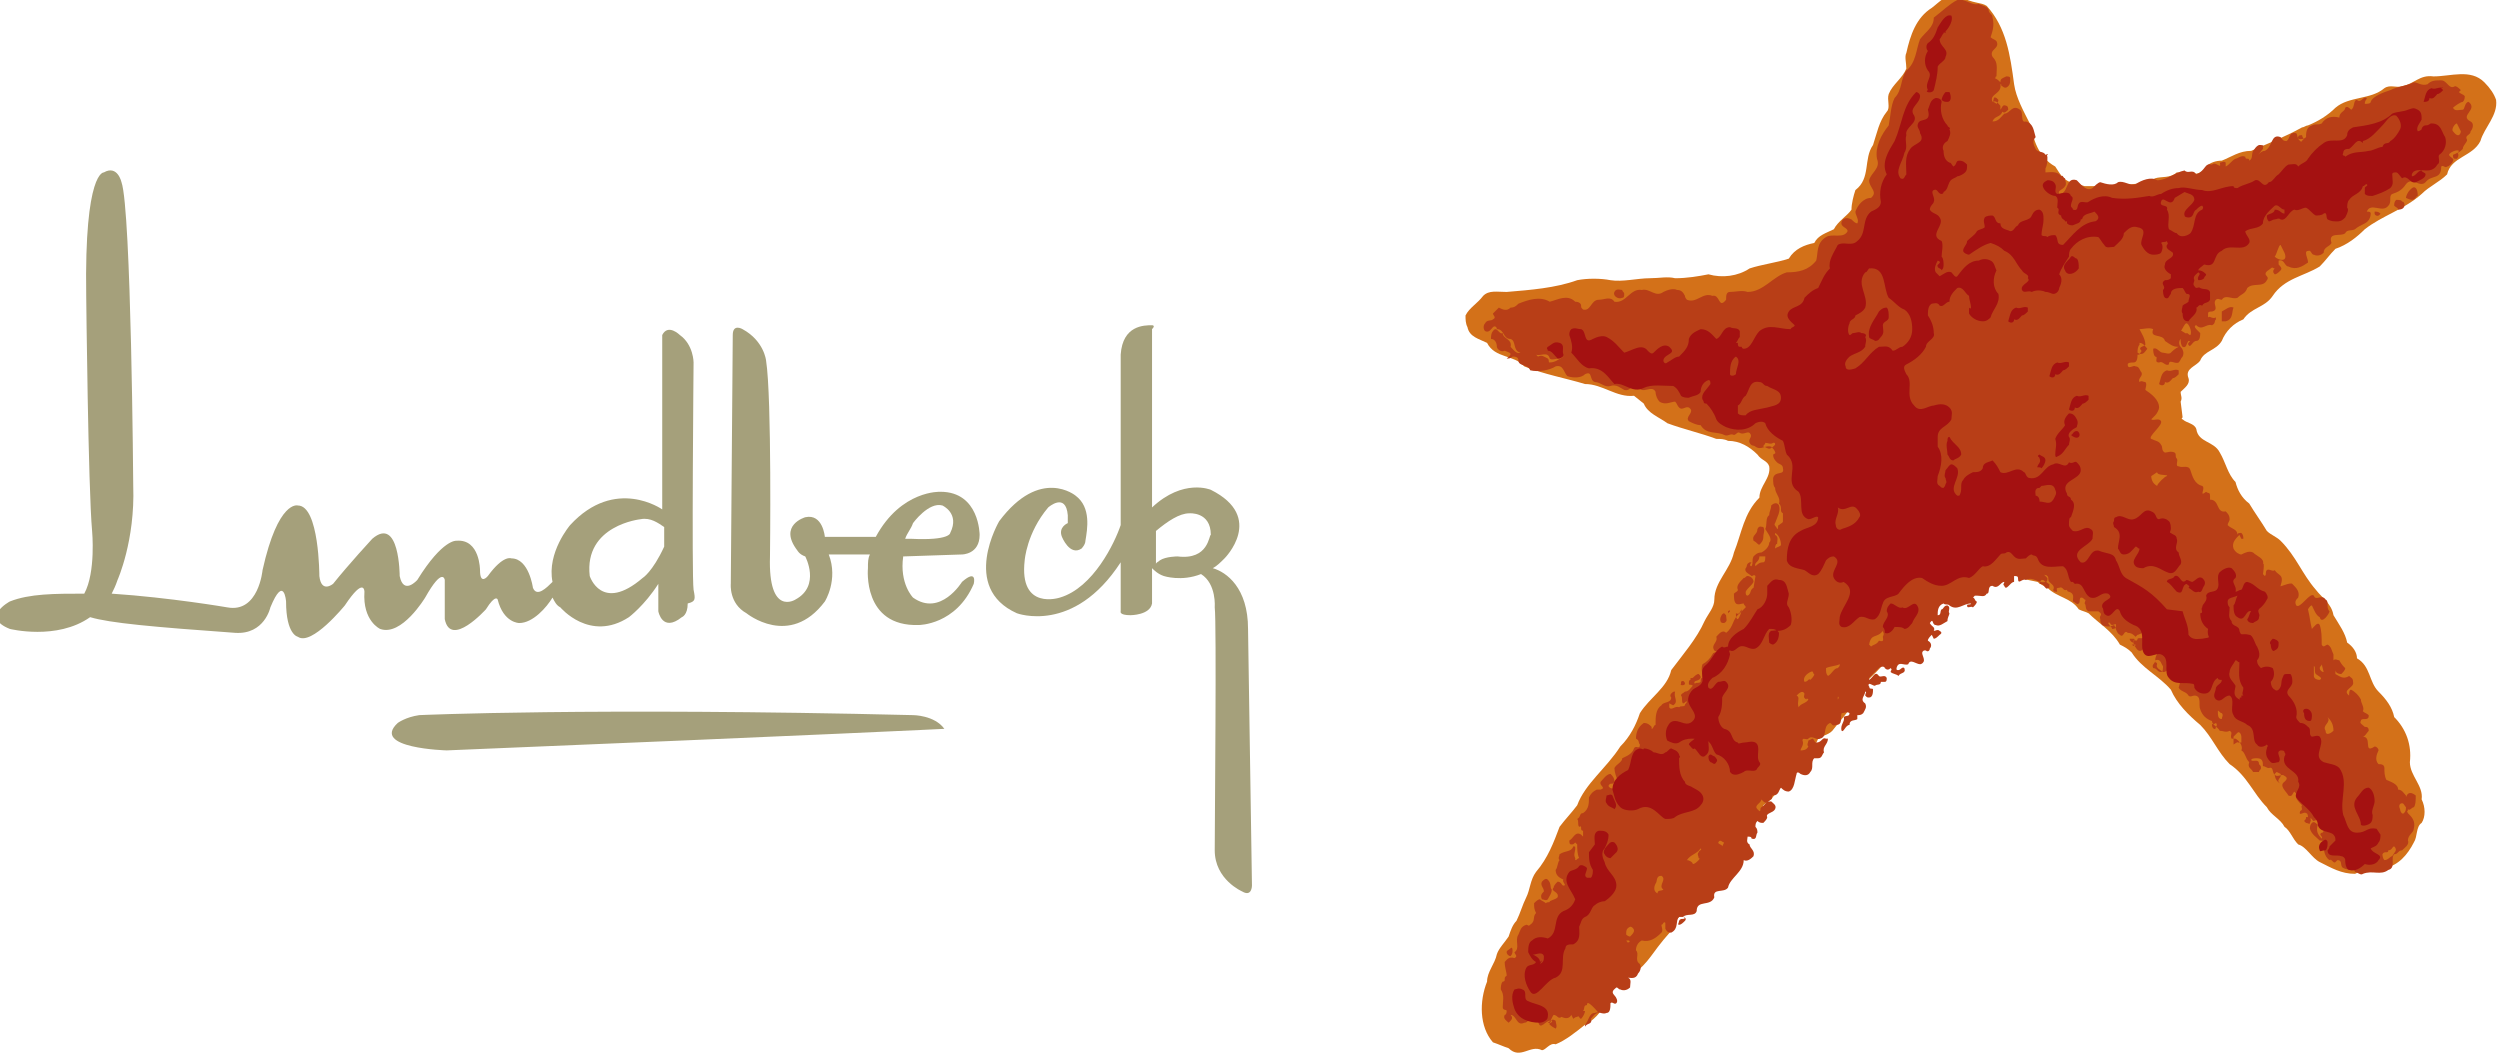
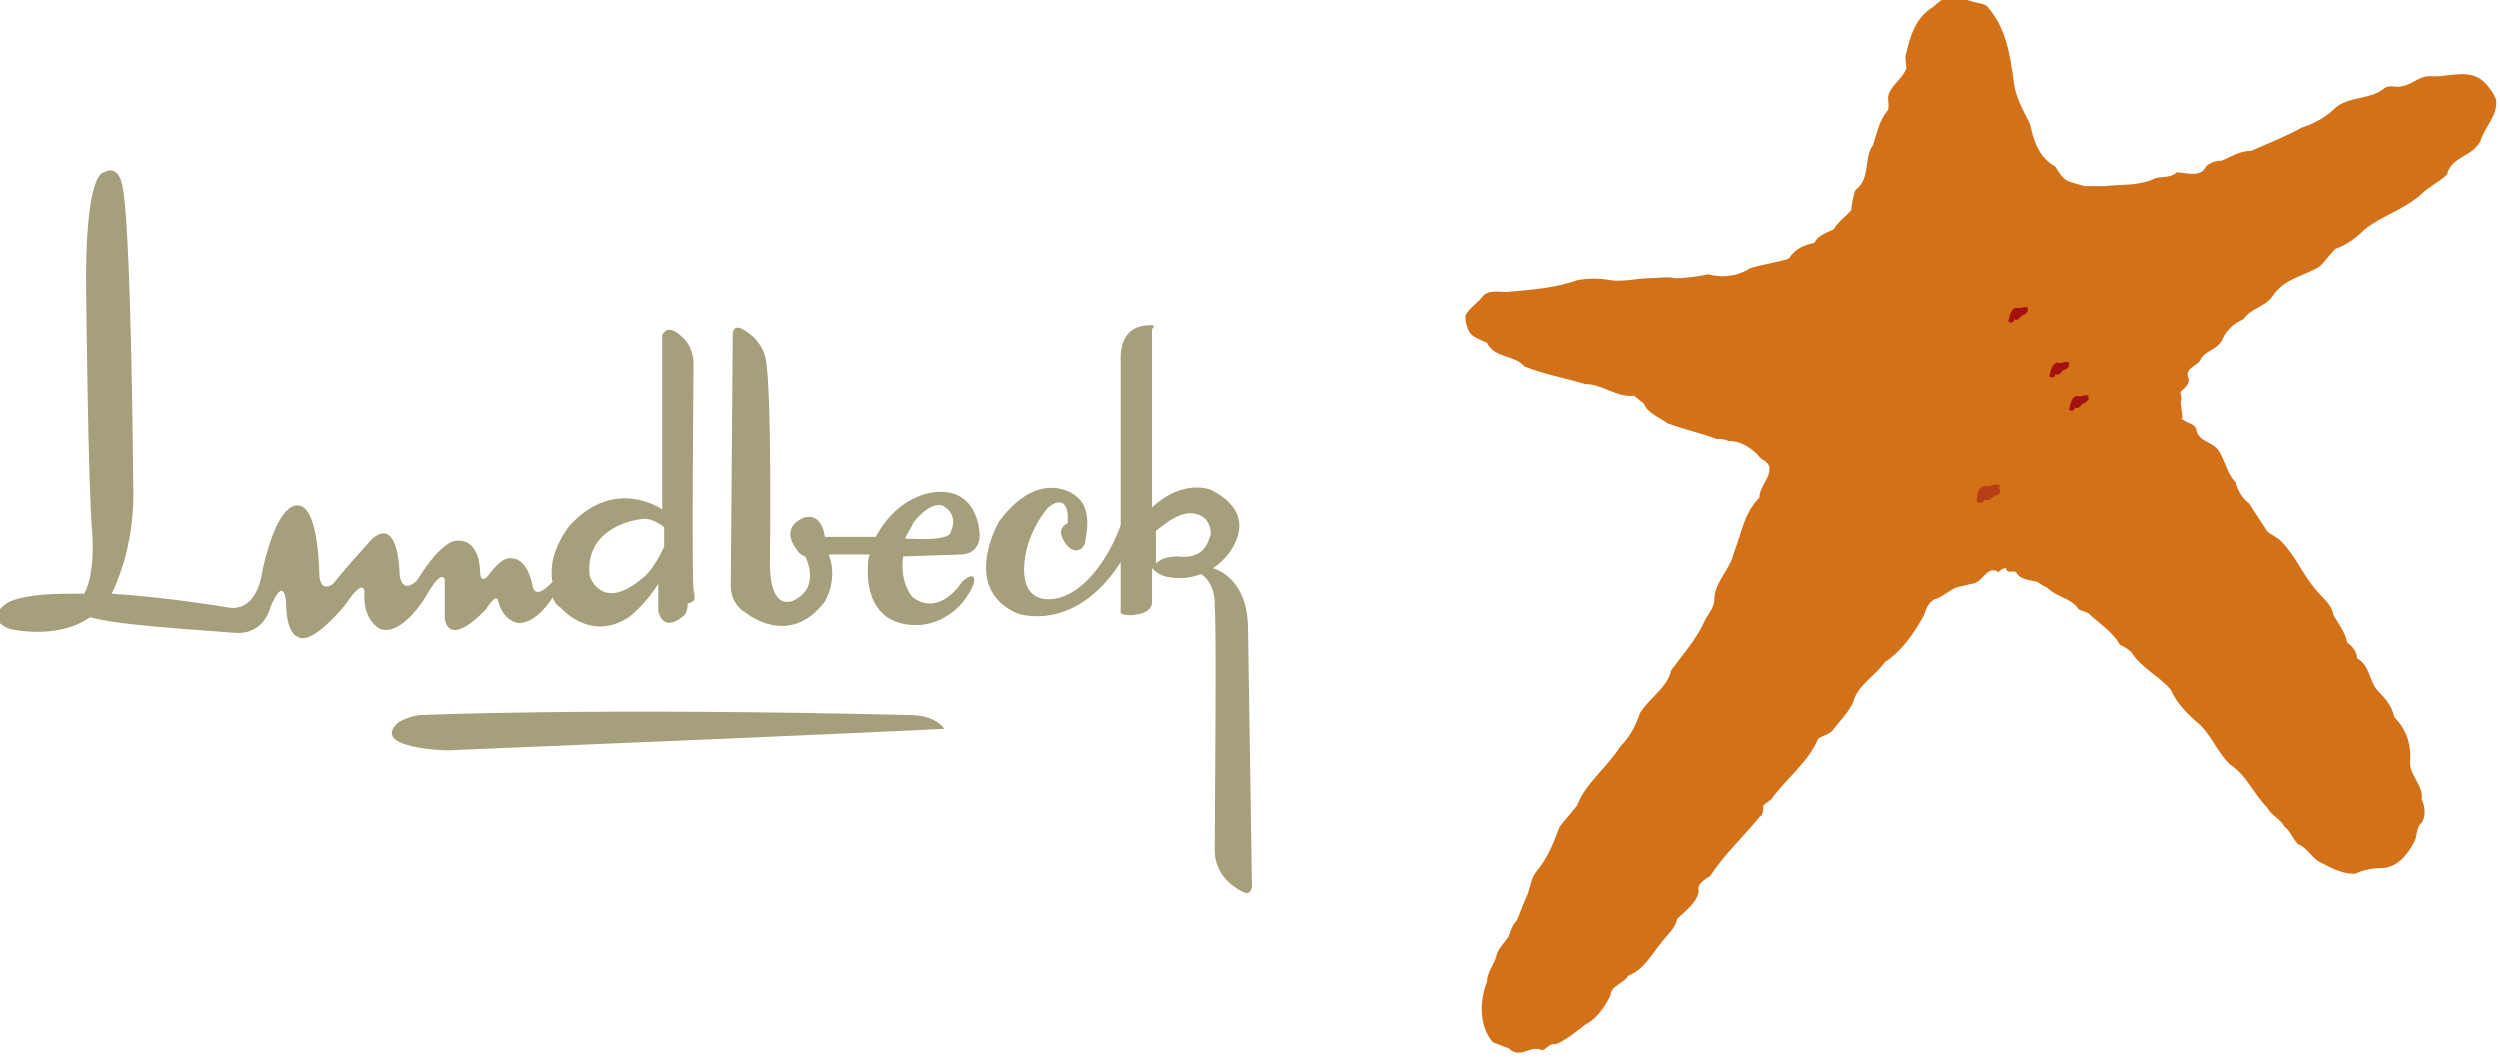
<svg xmlns="http://www.w3.org/2000/svg" version="1.1" id="Layer_1" x="0px" y="0px" viewBox="0 0 127.6 54.1" style="enable-background:new 0 0 127.6 54.1;" xml:space="preserve">
  <style type="text/css">
	.st0{fill:#D37119;}
	.st1{fill:#A5A07B;}
	.st2{fill:#B83E17;}
	.st3{fill:#A41111;}
</style>
  <g>
    <path class="st0" d="M101.4,0.3c1,1.1,1.2,2.5,1.4,4c0.1,0.7,0.5,1.4,0.8,2c0.2,0.8,0.4,1.7,1.3,2.2c0.2,0.3,0.4,0.7,0.8,0.8   l0.7,0.2c0.4,0,0.7,0,1,0l0,0c0.9-0.1,1.8,0,2.6-0.4c0.3-0.1,0.8,0,1.1-0.3c0.5,0,1.2,0.3,1.5-0.3c0.2-0.2,0.5-0.3,0.8-0.3   c0.5-0.2,0.9-0.5,1.5-0.5c0.9-0.4,1.7-0.7,2.6-1.2c0.1,0,0.2-0.1,0.3-0.1c0.5-0.2,1-0.5,1.4-0.9c0.7-0.6,1.8-0.4,2.5-1   c0.3-0.2,0.6,0,0.9-0.1c0.6-0.1,0.9-0.6,1.6-0.5c0.9,0,1.9-0.4,2.6,0.3c0.3,0.3,0.5,0.6,0.6,0.9c0.1,0.8-0.6,1.4-0.8,2.1   c-0.4,0.8-1.5,0.8-1.7,1.7c-0.4,0.4-0.9,0.6-1.3,1c-0.9,0.8-2,1.1-2.9,1.8c-0.4,0.4-0.9,0.8-1.5,1c-0.3,0.3-0.5,0.6-0.8,0.9   c-0.8,0.5-1.8,0.6-2.4,1.5h0c-0.4,0.6-1.1,0.6-1.5,1.2c-0.5,0.2-0.9,0.6-1.1,1.1c-0.3,0.5-0.9,0.5-1.1,1c-0.2,0.3-0.8,0.4-0.6,0.9   c0.1,0.3-0.2,0.5-0.4,0.7c0,0.2,0.1,0.3,0,0.5l0.1,0.8c0,0-0.1,0.1,0,0.1c0.2,0.2,0.6,0.2,0.7,0.5c0.1,0.7,0.9,0.6,1.2,1.2   c0.3,0.5,0.4,1.1,0.8,1.5c0.1,0.4,0.3,0.8,0.7,1.1c0.3,0.5,0.6,0.9,0.9,1.4c0.2,0.2,0.5,0.3,0.7,0.5c0.8,0.8,1.1,1.7,1.8,2.5   c0.3,0.4,0.8,0.7,0.9,1.3c0.3,0.5,0.6,0.9,0.7,1.4c0.3,0.2,0.5,0.5,0.5,0.8c0.7,0.4,0.6,1.2,1.1,1.7c0.4,0.4,0.7,0.8,0.8,1.3   c0.6,0.6,0.9,1.4,0.8,2.3c0,0.7,0.7,1.2,0.6,1.9c0.2,0.4,0.2,0.9,0,1.2c-0.3,0.2-0.2,0.7-0.4,1c-0.3,0.6-0.8,1.2-1.5,1.3   c-0.6,0-1.1,0.1-1.5,0.3c-0.7,0-1.2-0.3-1.8-0.6c-0.4-0.2-0.7-0.8-1.1-0.9c-0.3-0.3-0.4-0.7-0.7-0.9c-0.2-0.4-0.7-0.6-0.9-1   c-0.7-0.7-1-1.6-1.9-2.2c-0.6-0.6-0.9-1.4-1.5-2c-0.6-0.5-1.2-1.1-1.5-1.8c-0.6-0.7-1.5-1.1-2-1.9c-0.2-0.2-0.4-0.3-0.6-0.4   c-0.4-0.7-1.1-1.1-1.6-1.6c-0.2-0.1-0.3-0.1-0.5-0.2c-0.4-0.6-1.1-0.6-1.6-1.1c-0.2-0.1-0.4-0.2-0.5-0.3c-0.4-0.1-0.9-0.1-1.1-0.5   c-0.2-0.1-0.5,0.1-0.5-0.2c-0.2,0-0.3,0.1-0.4,0.2c-0.6-0.4-0.8,0.6-1.4,0.6c-0.3,0.1-0.5,0.1-0.8,0.2c-0.4,0.2-0.7,0.5-1.1,0.6   c-0.3,0.2-0.4,0.5-0.5,0.8c-0.5,0.9-1.1,1.8-2,2.4c-0.5,0.7-1.4,1.2-1.6,2c-0.2,0.5-0.7,1-1,1.4c-0.2,0.3-0.5,0.3-0.8,0.5   c-0.5,1.2-1.6,2-2.4,3.1l-0.4,0.3c0,0.2,0,0.5-0.2,0.6c-0.8,1-1.8,1.9-2.5,3c-0.3,0.2-0.7,0.4-0.6,0.8c-0.1,0.6-0.7,1-1.1,1.4   c-0.1,0.5-0.5,0.8-0.8,1.2c-0.5,0.6-0.9,1.4-1.7,1.7c-0.2,0.4-0.9,0.5-0.9,1c-0.3,0.6-0.7,1.2-1.3,1.5c-0.5,0.4-1,0.8-1.5,1   c-0.3-0.1-0.5,0.3-0.7,0.3c-0.6-0.3-1.1,0.5-1.7-0.1c-0.3-0.1-0.5-0.2-0.8-0.3c-0.7-0.8-0.7-2.1-0.3-3.1c0-0.5,0.4-0.9,0.5-1.4   c0.1-0.3,0.4-0.6,0.6-0.9c0.1-0.3,0.2-0.6,0.4-0.8c0.2-0.4,0.3-0.8,0.5-1.2c0.2-0.4,0.2-0.9,0.5-1.3c0.6-0.7,0.9-1.5,1.2-2.3   c0.3-0.4,0.6-0.7,0.9-1.1c0.4-1.1,1.5-1.9,2.2-3c0.5-0.5,0.8-1.1,1-1.7c0.5-0.8,1.4-1.3,1.6-2.2c0.6-0.8,1.3-1.6,1.7-2.5   c0.2-0.4,0.5-0.7,0.5-1.1c0-0.9,0.8-1.5,1-2.4c0.4-1,0.5-2,1.3-2.8c0-0.6,0.6-1,0.5-1.6c-0.1-0.3-0.4-0.3-0.6-0.6   c-0.4-0.4-0.9-0.7-1.5-0.7c-0.2-0.1-0.4-0.1-0.6-0.1c-0.8-0.3-1.7-0.5-2.5-0.8c-0.4-0.3-1-0.5-1.2-1l-0.5-0.4   c-0.9,0.1-1.6-0.6-2.5-0.6c-1-0.3-2.1-0.5-3.1-0.9c-0.5-0.6-1.5-0.4-1.9-1.2c-0.4-0.2-0.9-0.3-1-0.8c-0.1-0.2-0.1-0.4-0.1-0.6   c0.2-0.4,0.6-0.6,0.9-1c0.3-0.3,0.7-0.2,1.2-0.2c1.2-0.1,2.5-0.2,3.6-0.6c0.5-0.1,1.2-0.1,1.7,0c0.6,0.1,1.4-0.1,2-0.1   c0.5,0,0.9-0.1,1.3,0c0.6,0,1.2-0.1,1.7-0.2c0.7,0.2,1.5,0.1,2.1-0.3c0.6-0.2,1.4-0.3,2-0.5c0.3-0.5,0.8-0.7,1.3-0.8   c0.2-0.4,0.6-0.5,1-0.7c0.2-0.4,0.7-0.7,0.9-1c0-0.3,0.1-0.7,0.2-1c0.8-0.6,0.4-1.6,0.9-2.3c0.2-0.6,0.3-1.2,0.7-1.7   c0.2-0.2,0-0.6,0.1-0.9c0.2-0.5,0.7-0.8,0.9-1.3c0-0.3-0.1-0.6,0-0.8c0.2-0.9,0.5-1.8,1.3-2.3c0.4-0.3,0.8-0.8,1.4-0.6   C100.7,0.2,101.1,0.1,101.4,0.3z" />
    <g>
      <path class="st1" d="M49.1,28.3c0,0,0.9,0,0.9-1c0,0,0-2.2-2-2.2c0,0-2-0.1-3.3,2.3c-1.1,0-2.4,0-2.6,0c0,0-0.1-1.2-1-1    c0,0-1.4,0.4-0.4,1.7c0,0,0.1,0.2,0.4,0.3c0,0,0.8,1.5-0.5,2.2c0,0-1.4,0.9-1.3-2.2c0,0,0.1-8.1-0.2-10c0,0-0.1-1-1.2-1.6    c0,0-0.5-0.3-0.5,0.3l-0.1,12.7c0,0-0.1,1,0.8,1.5c0,0,2.2,1.8,4-0.6c0,0,0.7-1.1,0.2-2.4l2.1,0c-0.1,0.2-0.1,0.4-0.1,0.7    c0,0-0.3,3,2.6,2.9c0,0,1.9,0,2.8-2.1c0,0,0.2-0.8-0.6-0.1c0,0-1.1,1.8-2.5,0.8c0,0-0.7-0.7-0.5-2.1L49.1,28.3z M46.6,26.7    c0,0,0.8-1.1,1.5-0.9c0,0,0.9,0.4,0.4,1.4c0,0,0,0.4-2,0.3c0,0-0.1,0-0.3,0C46.3,27.2,46.5,27,46.6,26.7z" />
      <path class="st1" d="M58.8,16.6c-0.4,0-1.5,0-1.6,1.5l0,8.7c-0.3,0.9-1.4,3.2-3.1,3.7c0,0-2.1,0.7-1.8-1.9c0,0,0.1-1.4,1.2-2.7    c0,0,0.9-0.8,1,0.4v0.4c0,0-0.5,0.2-0.3,0.7c0,0,0.4,1,1,0.6c0,0,0.2-0.2,0.2-0.4c0.1-0.6,0.3-1.7-0.5-2.3c0,0-1.8-1.5-3.9,1.3    c0,0-2,3.4,0.9,4.7c0,0,2.9,1.1,5.3-2.6l0,2.5c0,0-0.1,0.2,0.5,0.2c0,0,1,0,1.1-0.6l0-1.8c0.1,0.1,0.3,0.3,0.6,0.4    c0,0,0.9,0.3,1.9-0.1c0.8,0.5,0.7,1.7,0.7,1.7c0.1,0.8,0,10.9,0,12.4c0,1.5,1.4,2.1,1.4,2.1c0.5,0.3,0.5-0.3,0.5-0.3l-0.2-13.1    c0-2.1-1.1-2.9-1.8-3.1c0.2-0.1,0.4-0.3,0.6-0.5c0,0,2.1-2.1-0.7-3.5c0,0-1.4-0.6-3,0.9l0-9.1C59,16.6,58.8,16.6,58.8,16.6z     M60.1,28.4c0,0-0.6,0-0.9,0.2c-0.1,0.1-0.2,0.1-0.2,0.2l0-1.7c0.6-0.5,1.2-0.9,1.7-0.9c0,0,1.1-0.1,1.1,1.1    C61.7,27.3,61.7,28.6,60.1,28.4z" />
      <path class="st1" d="M35.4,30.1c-0.1-0.7,0-11.6,0-11.6s0-0.9-0.7-1.4c0,0-0.6-0.6-0.9,0c0,0,0,4.8,0,8.9l0,0c0,0-2.4-1.7-4.7,0.8    c0,0-1.2,1.4-0.9,2.9c-0.3,0.3-0.8,0.8-1,0.3c0,0-0.2-1.5-1.1-1.5c0,0-0.4-0.2-1.2,0.9c0,0-0.4,0.5-0.4-0.3c0,0,0-1.6-1.2-1.5    c0,0-0.7-0.1-2,2c0,0-0.7,0.8-0.9-0.2c0,0,0-3.1-1.4-1.9c0,0-1.2,1.3-2,2.3c0,0-0.6,0.5-0.7-0.4c0,0,0-3.6-1.1-3.6    c0,0-1-0.3-1.8,3.3c0,0-0.2,2.2-1.8,1.9c0,0-2.9-0.5-5.9-0.7c0.1-0.2,0.2-0.4,0.3-0.7c0,0,0.9-2,0.8-4.8c0,0-0.1-14.1-0.6-15.5    c0,0-0.2-0.9-0.9-0.5c0,0-1-0.1-0.9,6.3c0,0,0.1,9.8,0.3,12c0,0,0.2,2.1-0.4,3.2c-1.5,0-2.8,0-3.8,0.4c0,0-1.5,0.8,0,1.4    c0,0,2.4,0.6,4.1-0.6c1,0.3,3.2,0.5,7.4,0.8c1.5,0.1,1.8-1.3,1.8-1.3c0.7-1.7,0.8-0.3,0.8-0.3c0,1.7,0.6,1.8,0.6,1.8    c0.7,0.5,2.4-1.6,2.4-1.6c1-1.5,1-0.7,1-0.7c-0.1,1.5,0.8,1.9,0.8,1.9c1.1,0.4,2.3-1.6,2.3-1.6c0.9-1.6,1-0.9,1-0.9c0,1,0,2,0,2    c0.3,1.5,2.1-0.5,2.1-0.5c0.5-0.8,0.6-0.5,0.6-0.5c0.3,1.2,1.1,1.2,1.1,1.2c0.7,0,1.4-0.8,1.7-1.3c0.1,0.2,0.2,0.4,0.4,0.5    c0,0,1.5,1.8,3.5,0.5c0,0,0.8-0.6,1.5-1.7c0,0.6,0,1.1,0,1.4c0,0,0.2,1.1,1.2,0.3c0,0,0.3-0.1,0.3-0.7    C35.5,30.7,35.5,30.6,35.4,30.1z M32.8,29.5c-2.1,1.8-2.7-0.1-2.7-0.1c-0.3-2.6,2.6-2.9,2.6-2.9c0.5-0.1,0.9,0.2,1.2,0.4    c0,0.4,0,0.7,0,1C33.3,29.2,32.8,29.5,32.8,29.5z" />
      <path class="st1" d="M21.4,36.5c0,0,8.8-0.4,25.2,0c0,0,1.1,0,1.6,0.7c0,0-6,0.3-25.4,1.1c0,0-3.9-0.1-2.5-1.4    C20.3,36.9,20.7,36.6,21.4,36.5z" />
    </g>
    <g>
      <g>
-         <path class="st2" d="M79.1,52.3c-0.1-0.1,0.2-0.1,0.1-0.2c-0.3-0.1-0.6,0.6-0.7,0c-0.1-0.1-0.3,0-0.4-0.1c-0.1,0-0.1,0.2-0.3,0.2     c-0.4,0.2-0.4-0.4-0.7-0.4c0.1,0.1,0.1,0.2,0,0.3c0,0-0.1,0.1-0.1,0.1c-0.1-0.1-0.3-0.2-0.2-0.4c0.1,0,0.1-0.2,0.1-0.2     c0-0.1-0.2,0-0.2-0.2c0-0.3,0.1-0.6-0.1-0.9c0-0.1,0-0.3,0.1-0.4c0.2,0,0-0.2,0.2-0.3c0-0.2-0.1-0.4-0.1-0.7     c0.1-0.1,0.2-0.3,0.5-0.2c0.2-0.1,0-0.2,0-0.3c0.3-0.2,0-0.6,0.2-0.9c0.1-0.2,0.1-0.4,0.4-0.5c0.1,0,0.1,0.1,0.2,0     c0.3-0.2,0.1-0.4,0.3-0.6c-0.1-0.2-0.1-0.3-0.1-0.5c0.1-0.1,0.2-0.2,0.3-0.2c0.1,0.1,0.2,0.1,0.3,0.2c0.1-0.1,0.2,0,0.2-0.1     c0.2-0.1,0.3-0.1,0.4-0.2c0.1-0.3-0.4-0.3-0.2-0.5c0-0.1,0.1-0.2,0.2-0.3c0.2,0,0.2,0.2,0.3,0.2c0.2,0-0.1-0.2,0-0.3     c-0.2-0.1-0.4-0.2-0.4-0.5c0.1-0.1,0.1-0.4,0.2-0.5c-0.1-0.1,0-0.2,0-0.3c0.3-0.2,0.6-0.1,0.7-0.4c0.1,0,0.1,0,0.1,0.1     c0,0.2-0.1,0.3,0,0.5c0,0,0,0.1,0,0.1c0.1,0,0.1-0.1,0.2-0.1c-0.1-0.2-0.1-0.5-0.1-0.7c0,0-0.1-0.1-0.1-0.1     c-0.1,0.1-0.1,0.1-0.2,0.1c-0.1,0-0.1-0.1-0.1-0.2c0.2-0.1,0.3-0.5,0.6-0.3l0.1,0.1c0-0.1,0-0.2,0-0.3c-0.2,0,0-0.3-0.2-0.2     c-0.1-0.1,0-0.3-0.1-0.4c0.2-0.1,0.1-0.3,0.3-0.3c0.3-0.2,0.3-0.5,0.3-0.8c0.1-0.2,0.2-0.3,0.4-0.4c0,0,0.1,0,0.2,0     c0.3-0.1-0.1-0.2,0-0.4c0.1-0.1,0.3-0.4,0.5-0.4c0.1,0.1,0.2,0.2,0.2,0.4c-0.1,0.2-0.2,0-0.3,0.2c0,0.1,0.2,0.2,0.3,0.1     c0.1-0.1,0.2-0.2,0.2-0.3c-0.1-0.2-0.2-0.5-0.2-0.7c0.1-0.2,0.4-0.3,0.4-0.5c0.2-0.1,0.5-0.2,0.6-0.5c0.1-0.2,0.3,0.1,0.3-0.2     c-0.1-0.1,0-0.2-0.2-0.3c0-0.3,0.1-0.6,0.4-0.8c0.2,0,0.3,0.1,0.4,0.2c0,0,0,0.1,0,0.1c0.1,0,0.1-0.2,0.2-0.2c0-0.4,0-0.8,0.3-1     c0.1-0.2,0.5-0.1,0.5-0.4c-0.1-0.1,0-0.2,0-0.2c0.1-0.1,0.1-0.1,0.2-0.1c-0.1,0.3,0.2,0.5-0.1,0.7l-0.2-0.1c0,0.1,0,0.1,0,0.2     c0.1,0.2,0.3-0.1,0.5,0c0.1-0.1,0.2,0,0.3-0.1c0-0.1,0.1-0.1,0.1-0.2c-0.1,0-0.1,0.1-0.2,0.1c-0.1-0.1,0-0.3-0.1-0.4     c0-0.1,0.1-0.1,0.2-0.2c0.2,0,0.3-0.2,0.4-0.3c-0.1-0.1-0.2,0-0.2-0.1c0-0.1,0-0.2,0.1-0.2c-0.1-0.1,0.1-0.1,0.1-0.1     c0.1-0.1,0.2-0.2,0.3-0.2c0.1,0.1,0.1,0.1,0.1,0.2c-0.1,0.2-0.4,0.1-0.3,0.3c0.1-0.1,0.2,0,0.3-0.1c0-0.1,0-0.2,0.1-0.2h0     c0-0.2-0.1-0.5,0-0.7c0.2-0.1,0.4-0.3,0.5-0.5c0.1-0.2,0.3,0,0.4-0.2v0c-0.1,0-0.2,0.1-0.3,0c-0.2-0.3,0.2-0.4,0.1-0.7     c0.1-0.1,0.3-0.4,0.5-0.2c0.4-0.3,0.3-0.7,0.7-1l0.3-0.3c0-0.1-0.1-0.1-0.1-0.2c-0.1,0-0.3,0.1-0.4,0c-0.1-0.1-0.1-0.3-0.1-0.5     c0.1-0.1,0.2-0.1,0.2-0.2c-0.1-0.2,0.1-0.4,0.3-0.6c0.1,0,0.1-0.1,0.2-0.1c0.1,0,0.3,0.1,0.3,0.3c-0.1,0.2-0.3,0.3-0.4,0.5     c0,0.1,0,0.2,0.1,0.2c0.2-0.1,0.1-0.3,0.3-0.4l0.1-0.6c-0.1-0.1-0.1,0-0.2,0c-0.1-0.1-0.4-0.2-0.3-0.4c0.1-0.1,0-0.2,0.2-0.3     c0,0,0.1,0,0.1,0c-0.1,0.1-0.1,0.2,0,0.2l0,0c0.1-0.2,0-0.3,0.1-0.5c0.1-0.1,0.2-0.2,0.4-0.2c0.2-0.1,0.4-0.3,0.4-0.5     c0.2-0.2-0.1-0.5-0.2-0.7c0.1-0.2,0-0.6,0.2-0.7c0-0.2,0.1-0.3,0.1-0.5c0.1-0.1,0.3-0.2,0.4,0c0.1,0.3-0.1,0.6-0.2,0.9     c-0.1,0.1,0.1,0.2,0.1,0.3c0.1,0,0-0.2,0.1-0.2c0.1-0.1,0.2-0.1,0.2-0.2c0-0.2,0-0.2,0-0.4c-0.2-0.1,0-0.3-0.2-0.5     c0.1-0.3-0.2-0.5-0.2-0.8c-0.1-0.1-0.1-0.3-0.1-0.5c0.1-0.4,0.6-0.1,0.5-0.5c0-0.2-0.2-0.2-0.3-0.3c-0.1-0.1-0.2-0.2-0.2-0.4     c0,0,0.2-0.1,0.1-0.1c0-0.1-0.1-0.2-0.2-0.3c-0.3-0.1-0.5,0.2-0.8,0c-0.1-0.1-0.2,0-0.3-0.2c-0.1-0.2,0.2-0.3,0-0.5     c-0.1-0.1-0.3,0.1-0.5,0c-0.1-0.1-0.2,0.1-0.3,0.1c-0.2-0.1-0.3,0.1-0.5,0c-0.4-0.2-0.9,0-1.2-0.5c-0.2,0-0.4-0.1-0.6-0.2     c-0.2-0.2,0.2-0.4,0.1-0.6c-0.2-0.3-0.4,0.1-0.6-0.1c-0.1-0.1-0.1-0.2-0.2-0.3c-0.2,0-0.5,0.2-0.8,0c-0.1-0.1-0.2-0.3-0.2-0.5     c-0.2-0.4-0.7,0.2-0.9-0.3c-0.3-0.1-0.4,0.3-0.7,0.2c-0.2-0.1-0.4-0.3-0.7-0.2c-0.3,0.1-0.5-0.2-0.8-0.2     c-0.3-0.1-0.1-0.6-0.5-0.4c-0.2,0.2-0.6,0.2-0.9,0.1c-0.2-0.2-0.2-0.6-0.6-0.5c-0.3,0.2-0.9,0.3-1.3,0.2     c-0.1-0.3-0.6-0.2-0.6-0.5c0-0.2-0.2-0.2-0.3-0.2c-0.1,0.1-0.2,0.1-0.3,0.1C77.3,18,77,18,76.8,17.9c-0.2,0.1-0.4-0.1-0.4-0.2     c0-0.2-0.1-0.4-0.3-0.4c0-0.1,0-0.3,0.1-0.4c0.2-0.3,0.3,0.2,0.5,0.1c0,0.3,0.5,0.3,0.4,0.7c0.1,0.1,0.3,0.4,0.5,0.3l0,0     c-0.4-0.1-0.2-0.6-0.5-0.7c-0.4,0-0.3-0.5-0.7-0.5c0-0.1-0.1-0.2-0.2-0.1c-0.1,0.1-0.2,0.3-0.4,0.2c-0.1-0.1-0.1-0.3,0-0.4     c0.1-0.2,0.3-0.1,0.4-0.2c0.2-0.1,0-0.2,0-0.3c0.1-0.1,0.2-0.2,0.3-0.3c0.2,0.1,0.4,0.2,0.6,0c0.2,0,0.3-0.1,0.4-0.2     c0.5-0.2,1.1-0.4,1.6-0.1c0.4-0.1,0.9-0.4,1.3,0c0.2,0,0.3,0.1,0.3,0.2c0,0.1,0,0.1,0.1,0.2c0.4,0.1,0.4-0.5,0.8-0.5     c0.3,0,0.6-0.2,0.8,0.1c0.6,0.1,0.8-0.7,1.4-0.6c0.4-0.1,0.7,0.4,1.1,0.1c0.2-0.1,0.5-0.2,0.7-0.1c0.2,0,0.3,0.1,0.4,0.3     c0,0.1,0.1,0.2,0.1,0.2c0.5,0.2,0.8-0.4,1.3-0.2c0.4-0.1,0.3,0.7,0.7,0.2c0-0.2,0-0.4,0.2-0.4c0.3,0,0.6-0.1,0.9,0     c0.8,0,1.3-0.8,2-1c0.6,0,1.1-0.1,1.5-0.6c0.1-0.4,0-0.9,0.5-1.2c0.3-0.2,0.9,0.1,1.1-0.3c0-0.2-0.4-0.2-0.3-0.5     c0.1-0.2,0.3-0.2,0.5-0.1c0.1,0.1,0.2,0.2,0.3,0.2c0.1-0.2-0.1-0.4-0.1-0.6c0.1-0.3,0.4-0.7,0.8-0.7c0.1-0.1,0.2-0.2,0.1-0.4     c-0.1-0.2-0.2-0.3-0.2-0.5c0.1-0.4,0.6-0.6,0.4-1.1c-0.1-0.6,0.2-1.2,0.6-1.7c0.1-0.5,0.1-1,0.3-1.4c0.4-0.4,0.3-1,0.6-1.4     C97.8,3.2,97.8,2.5,98,2c0.3-0.4,0.7-0.6,0.7-1.1c0.4-0.3,0.8-0.7,1.2-0.9c0.4-0.1,0.7,0.3,1.1,0.2c0.2,0.1,0.4,0.1,0.5,0.3     c0,0.2,0.2,0.2,0.2,0.4c0.1,0.4,0,0.7-0.1,1c0.1,0.1,0.2,0.1,0.3,0.2c0.2,0.4-0.4,0.4-0.2,0.8c0.3,0.3,0.2,0.6,0.2,1     c-0.1,0,0,0.1-0.1,0.1c0.1,0,0.2,0.1,0.3,0.2c0-0.2,0.1-0.2,0.3-0.3c0.1,0,0.2,0,0.2,0.1c0,0.2,0,0.3-0.1,0.4     c-0.1,0.1-0.2,0.1-0.3,0c-0.1,0,0-0.1-0.1-0.1c0.1,0.5-0.6,0.5-0.4,0.9c0.2-0.1,0.3,0.1,0.4,0.2c0,0.1,0,0.1,0,0.2     c0.1-0.1,0.1-0.3,0.3-0.2c0.1,0,0.1,0.2,0.1,0.2c-0.1,0.1-0.2,0.2-0.3,0.1c-0.1,0.3-0.4,0.2-0.5,0.5c0.3,0,0.4-0.2,0.6-0.4     c0.3,0,0.4-0.5,0.8-0.2c0.2,0.1,0,0.7,0.3,0.6c0.4,0.1,0.4,0.5,0.5,0.8c-0.2,0.2-0.1,0.4,0,0.6c0.1,0.2,0.4,0.1,0.5,0.3     c0.3-0.1,0,0,0.1,0.1c0,0.2,0,0.4-0.1,0.6l0,0.2c0.2,0,0.6-0.1,0.8,0.2c0.1-0.1,0.1,0.1,0.2,0.1c0,0.1,0.1,0.3,0,0.4     c-0.1,0.2-0.4,0.2-0.3,0.4c0.5,0,0.3-0.9,0.9-0.7c0.2,0.2,0.5,0.6,0.8,0.4c0.1-0.1,0.3-0.3,0.4-0.3c0.3,0.1,0.7,0.2,0.9,0     c0.3-0.1,0.6,0.2,0.9,0.1c0.3-0.2,0.8-0.4,1.1-0.2c0.5,0,0.9-0.4,1.4-0.5c0.2,0.2,0.4-0.1,0.6,0.2c0.5-0.2,0.4-0.6,0.8-0.5     c0.2-0.2,0.5,0.3,0.4-0.1c0.1,0,0.2-0.1,0.3,0c0,0.1,0,0.2,0,0.2c0.2-0.1,0.3-0.3,0.5-0.4c0.1,0,0.3-0.2,0.5-0.1     c0,0.2,0.2,0,0.2,0.2c0.2-0.1,0.1-0.3,0.2-0.5c0.1-0.1,0.1-0.2,0.3-0.3c0.1,0,0.3,0,0.2,0.1v0.1c-0.1,0.1-0.2,0.3-0.3,0.3     c0.1,0,0.2-0.2,0.4-0.2c0.4-0.2,0.3-0.9,0.8-0.7c0.1,0.1,0.1,0.2,0.3,0.2c0.2-0.1,0.1-0.5,0.5-0.4c0.1,0.1,0,0.3,0.2,0.3     c0.1,0,0.2,0,0.3-0.1c0-0.2,0-0.5,0.3-0.6c0.2-0.1,0.3,0,0.5-0.1c0.2-0.3,0.5-0.4,0.9-0.3c0-0.3,0.3-0.3,0.3-0.5     c0.1-0.1,0.2,0,0.3,0.1c0.2-0.1,0.1-0.5,0.3-0.5c0.2,0.2,0.3-0.2,0.5-0.1c0,0.1-0.1,0.1-0.1,0.3c0.1,0,0.3,0,0.3-0.1     c0.1-0.3,0.7-0.5,1-0.6c0.4-0.2,0.8-0.2,1.2-0.4c0.2,0,0.4,0.2,0.7,0.1c0.2-0.2,0.4-0.2,0.7-0.2c0.3,0,0.4,0.5,0.7,0.3     c0.1,0,0.2,0.1,0.3,0.2l-0.1,0.1c0.1,0.1,0.2,0.1,0.3,0.2c0,0.1,0,0.2-0.1,0.3c-0.1,0-0.4,0.2-0.5,0.3c0.1,0.2,0.3,0.1,0.5,0.1     c0.1,0,0.1-0.4,0.3-0.4c0.5,0.4-0.5,0.7,0.1,1c0.2,0.1,0.1,0.4,0,0.5c0,0.2-0.3,0.2-0.2,0.4c0.1,0.1-0.2,0.3-0.2,0.5     c-0.1,0.1-0.2,0.2-0.3,0.2c0.1,0,0.1,0.2,0,0.3c0,0-0.1,0-0.1,0c-0.1,0-0.1-0.1-0.1-0.2c0,0,0.3-0.1,0.3-0.2     c-0.1-0.1-0.5,0.1-0.5,0.2c0,0.1,0.3,0.2,0.2,0.3c0,0.1-0.2,0.3-0.3,0.3c-0.1,0.1-0.2-0.1-0.3,0c0,0.7-0.5,0.4-0.8,0.8     c-0.3,0.3-0.7-0.3-1,0.1c-0.2,0.3-0.4,0.4-0.7,0.5c-0.2,0.1,0,0.4-0.2,0.6c-0.3,0.4-0.9-0.2-1.1,0.3c0.1,0,0.2,0,0.2,0.1     c0,0.2-0.1,0.4-0.3,0.5c-0.2,0.1-0.4,0.2-0.5,0.3c-0.2,0.1-0.4,0-0.5,0.2c-0.2,0.2-0.9-0.1-0.7,0.5c-0.1,0.2-0.4,0.2-0.4,0.5     c-0.1,0.1-0.3,0.2-0.5,0.1c-0.1,0-0.1-0.1-0.2-0.2c-0.1,0-0.2,0-0.2,0.1c0,0.2,0.1,0.3,0.1,0.5c-0.3,0.2-0.6,0.4-1,0.2     c-0.2,0-0.2-0.4-0.5-0.3c0,0.1,0,0.1,0,0.2c0.1,0.1,0.2,0.2,0.1,0.3c-0.1,0.1-0.2,0.2-0.3,0.2c-0.1-0.1-0.1-0.2,0-0.3     c-0.1,0-0.1-0.1-0.2,0c-0.1,0.1-0.4,0.2-0.2,0.4c0.1,0.1,0,0.2,0,0.2c-0.2,0.4-0.7,0.1-1,0.4c-0.1,0.3-0.3,0.3-0.5,0.5     c-0.3,0.1-0.6-0.2-0.8,0.1c-0.1,0-0.2-0.1-0.3,0c-0.2,0.2,0.2,0.5-0.2,0.6c-0.1,0-0.2,0-0.2,0.1l0,0.2c0.1-0.1,0.2,0.1,0.4,0     c0,0,0,0.1,0,0.1c-0.1,0.1,0,0.2-0.2,0.3c-0.3-0.1-0.5,0.3-0.8,0c-0.1,0-0.1,0.1,0,0.2l0.2,0.2c0,0.1,0,0.4-0.2,0.4     c-0.2,0-0.3,0.4-0.4,0.2c-0.1-0.1,0.2-0.2,0-0.2c-0.1,0.1-0.1,0.4-0.3,0.3c-0.1-0.1-0.1-0.3-0.1-0.4c-0.1,0.1-0.1,0.3,0,0.4     c0.1,0.1,0.2,0.3,0.1,0.5c-0.1,0.1-0.1,0.2-0.2,0.3c-0.2,0.1-0.5-0.2-0.5,0.1c-0.2,0.1-0.3-0.2-0.5-0.1c-0.3,0,0-0.3-0.2-0.3     c-0.1-0.1-0.1-0.3-0.1-0.4c0.2-0.1,0.3,0.2,0.5,0.2c0.1,0,0.3,0.1,0.4,0c0.1-0.1,0.2-0.2,0.4-0.3v0c-0.3,0-0.4-0.1-0.7-0.3     c-0.1-0.4-0.8-0.1-0.6-0.6c-0.2-0.1-0.5,0-0.7,0c0.1,0.2,0.3,0.5,0.3,0.8c-0.1,0.1-0.4,0.1-0.2,0.3c0,0.1-0.1,0.1-0.1,0.2h-0.1     c0,0.1,0,0.4-0.2,0.4c-0.1,0-0.3,0-0.3,0.1c0,0.3,0.3,0,0.4,0.1c0.2,0,0.2,0.2,0.3,0.3c0.1,0.2-0.2,0.3-0.1,0.5     c0.1-0.1,0.2,0,0.3,0c0.1,0.1,0,0.3,0,0.4c0.3,0.2,0.7,0.5,0.7,0.9c0,0.1-0.1,0.3-0.2,0.4l-0.2,0.2c0.1,0.1,0.4-0.1,0.5,0.1     c0.1,0.2-0.7,0.8-0.5,0.9c0.2,0.1,0.4,0.1,0.5,0.3c0.1,0.1,0,0.3,0.2,0.4c0.1,0,0.3-0.1,0.5,0c0.1,0.1,0,0.2,0.1,0.3     c0.1,0.1-0.1,0.4,0.1,0.4c0.2,0.1,0.5-0.1,0.6,0.2c0.1,0.3,0.2,0.7,0.6,0.8c0.2,0.1-0.2,0.6,0.2,0.3c0.1,0.1,0.2,0,0.2,0.2     c0,0.1,0,0.1,0,0.2c0.5,0,0.3,0.7,0.8,0.6c0.1,0.1,0.2,0.2,0.2,0.4c0,0.1-0.1,0.2-0.1,0.3c0.2,0.2,0.5,0.2,0.5,0.5     c0-0.1,0.1-0.1,0.2-0.1c0.1,0.1,0.1,0.2,0.1,0.3c0,0-0.1,0-0.1,0l-0.1-0.2c-0.2,0.2-0.4,0.4-0.3,0.7c0.1,0.2,0.3,0.3,0.4,0.3     c0.2-0.1,0.4-0.2,0.6-0.1c0.2,0.2,0.6,0.3,0.5,0.6c0.1-0.2,0,0.6,0,0.5l0.1,0.1c0.1-0.1,0-0.2,0.1-0.3c0.1-0.1,0.3,0.1,0.4,0     c0.2,0.3,0.5,0.2,0.3,0.8c-0.1,0.1,0.5-0.2,0.6-0.1c0.2,0.2,0.4,0.4,0.3,0.7c-0.1,0.1-0.2,0.2-0.1,0.4c0.2,0.2,0.7-0.7,0.9-0.5     c0.1,0.3,0.4-0.1,0.6,0.2c0.2,0.1,0,0.4,0.2,0.6c0,0.1-0.4,0.7-0.5,0.3c-0.2-0.1-0.3-0.4-0.4-0.6c-0.1,0-0.2,0.2-0.2,0.2     c0.1,0.4,0.1,0.6,0.2,1c0.1-0.1,0.3-0.4,0.4-0.2c0.1,0.3,0.1,0.6,0.1,1c0.1,0.2,0.2,0,0.3,0c0.2,0.1,0.2,0.3,0.3,0.5     c0,0.1,0,0.2,0,0.3c0.1-0.1,0.2,0,0.3,0c0.1,0.2,0.2,0.3,0.3,0.4c0,0.1-0.1,0.2-0.2,0.3c-0.2,0-0.3-0.1-0.3-0.2c0,0,0,0.1,0,0.2     c0.2,0.1,0.4,0.3,0.7,0.1c0.1,0.1,0.2,0.1,0.2,0.3c0.1,0.3-0.6,0.4-0.2,0.7c0-0.1,0-0.3,0.1-0.3c0.2,0.1,0.4,0.3,0.5,0.5     c0,0.2,0.2,0.4,0.1,0.6c0.1,0.1,0.2,0.1,0.3,0.2c0,0.1,0,0.2-0.2,0.2c-0.1,0-0.2,0-0.2,0.1c-0.1,0.1,0.1,0.2,0.2,0.3     c0.1,0,0.2,0,0.2,0.2c-0.1,0.1-0.2,0.3-0.3,0.3c0.5,0,0,0.9,0.6,0.5c0.1,0,0.2,0.1,0.2,0.2c-0.1,0.2-0.2,0.5,0,0.7     c0.1,0,0.3,0,0.3,0.2c0,0.2,0,0.4,0.1,0.6c0.2,0.1,0.6,0.2,0.6,0.5c0.2,0,0.3,0.2,0.4,0.3c0,0.3,0-0.4,0.5,0c0,0.2,0,0.5-0.1,0.6     c-0.1,0-0.2,0.2-0.3,0.1c0,0.2-0.1,0,0,0.2c0.2,0.2,0.4,0.4,0.3,0.8c0,0.2-0.3,0.3-0.3,0.6c0.1,0.2-0.2,0.4-0.3,0.5     c-0.2,0-0.2,0.2-0.4,0.2c-0.2,0.2,0.1,0.7-0.3,0.8c-0.4,0.3-0.8,0-1.3,0.2c-0.1,0.1-0.3-0.1-0.4-0.1l-0.1-0.2     c-0.1,0.1-0.3,0.1-0.5,0c-0.2-0.1,0-0.4-0.3-0.4c0,0-0.1,0.1-0.1,0.1c-0.1,0.1-0.2-0.2-0.3-0.1c-0.3-0.2-0.3-0.6-0.3-0.9     c0-0.1-0.1-0.1-0.2-0.1c-0.2-0.2-0.4-0.3-0.5-0.6c0-0.1,0-0.2,0.1-0.3c0.1-0.1,0.2,0,0.3,0.1c-0.1,0.3,0,0.5,0.2,0.7     c0.1-0.1-0.2-0.2,0-0.3c0.1,0,0.1-0.1,0.1-0.2c-0.3,0-0.1-0.6-0.5-0.4c-0.1,0-0.1-0.2-0.2-0.1c0.1,0,0,0.2,0,0.2     c0,0.1-0.1,0-0.2,0c0,0-0.1-0.1-0.1-0.1c0.1-0.1,0.1-0.1,0.1-0.2h0.1c0,0,0-0.2-0.1-0.2c-0.1-0.1-0.4,0.2-0.3-0.1     c0.2-0.1,0-0.2,0.1-0.3c-0.2-0.2-0.4-0.4-0.3-0.6l-0.1-0.1c-0.1,0.1-0.1,0.3-0.3,0.2c-0.1-0.2-0.5-0.5-0.2-0.7     c0.1-0.1,0.2-0.2,0-0.3c-0.1-0.1-0.2,0-0.4,0c-0.3-0.1-0.1-0.5-0.4-0.4c-0.1,0-0.2-0.1-0.3-0.1c0-0.2,0-0.4-0.3-0.4     c-0.1,0-0.3,0-0.3,0.1c0.1,0.1,0.4-0.1,0.4,0.2c0.1,0.1,0.1,0.1,0.1,0.2c0,0.1-0.1,0.1-0.1,0.2c-0.1,0-0.2,0-0.3,0     c-0.1-0.2-0.3-0.2-0.2-0.5c-0.2-0.2-0.2-0.5-0.4-0.6c0.1-0.2-0.1-0.5-0.3-0.6c-0.1,0-0.1,0-0.2,0c-0.1-0.2,0.1-0.3-0.1-0.4     c-0.2,0.1-0.3,0-0.5,0c-0.1-0.2-0.4-0.3-0.4-0.5c-0.3-0.1-0.5-0.3-0.6-0.6c-0.1-0.2,0.1-0.7-0.3-0.7c-0.1,0-0.2,0.1-0.3,0     c-0.1-0.2-0.4-0.2-0.5-0.4c0.1-0.3,0.1-0.5,0.1-0.7c-0.2-0.1-0.2-0.3-0.4-0.3c-0.2,0-0.3,0.2-0.5,0.2c-0.1-0.1-0.4-0.2-0.3-0.4     c0-0.1-0.1-0.1-0.1-0.1c0-0.1,0-0.3,0.1-0.4c-0.1-0.1-0.1-0.2-0.2-0.2c-0.1-0.1,0.1-0.3-0.1-0.3c0,0.3-0.3,0.1-0.5,0.3     c-0.2,0.1-0.3-0.2-0.4-0.3c0,0,0-0.1,0-0.2c0-0.1,0.2,0.1,0.2-0.1c0.1-0.1,0.3,0.1,0.3-0.2c0,0,0.1,0,0.1,0c-0.1-0.2-0.3,0-0.4,0     c0,0-0.1,0.1-0.1,0.1c-0.1-0.1-0.2-0.2-0.4-0.2c-0.2-0.2-0.2,0.3-0.4,0.1c-0.2-0.1-0.2-0.4-0.3-0.5c-0.2,0.1-0.4,0.1-0.6,0     c-0.1-0.1-0.1-0.2-0.1-0.3c-0.1-0.2,0.2-0.2-0.1-0.4c-0.2,0-0.3,0-0.5,0c-0.2-0.1-0.1-0.3-0.2-0.4c0-0.1,0.1-0.2,0-0.2     c-0.1-0.1-0.1-0.1-0.2-0.1c-0.1,0.1,0,0.2-0.1,0.3c-0.1,0.1-0.2-0.1-0.3-0.1c0-0.2,0.1-0.4-0.2-0.5c-0.1,0-0.1-0.1-0.1-0.1     c-0.2,0.1-0.2-0.2-0.4-0.1c-0.2,0-0.1,0.1-0.1,0.2c-0.1,0-0.2,0-0.2-0.1c0.1-0.2-0.1-0.3-0.2-0.4c-0.1-0.1,0-0.2-0.1-0.3     c-0.1-0.1-0.1,0-0.2-0.1l0,0c0.1,0.1,0.1,0.1,0.2,0.2c0,0.1,0,0.2-0.1,0.2c-0.4,0.1-0.6-0.3-1-0.1c-0.2-0.1-0.4,0.3-0.4-0.1     c0-0.1-0.1-0.1-0.2-0.1c0,0.1,0,0.1,0,0.3c-0.2,0-0.4,0.5-0.5,0.2c-0.1-0.1,0-0.1,0-0.2c-0.2,0-0.3,0.4-0.6,0.2     c-0.3,0-0.1,0.4-0.3,0.4c-0.1,0.2-0.3,0.1-0.5,0.1c0,0-0.1,0-0.1,0l-0.1,0.1c0.1,0,0.1,0.2,0.2,0.2c0,0.1-0.1,0.2-0.2,0.3     c-0.1-0.1-0.3,0.1-0.3-0.1c0-0.1,0.2,0,0.2-0.1c-0.4,0-0.7,0.4-1.1,0.1c-0.1-0.1-0.2,0-0.3-0.1c-0.3,0.1-0.3,0.4-0.3,0.6     c0.2,0,0.1-0.2,0.2-0.3c0.1,0,0.1-0.2,0.3-0.2c0.2,0.1,0,0.3,0.1,0.4c0,0.1-0.1,0.2-0.1,0.4c-0.2,0.1-0.4,0.3-0.6,0.2     c-0.2,0-0.1-0.4-0.3-0.1c0.1,0.2,0.3,0.2,0.2,0.4c0.1,0,0.2-0.1,0.3,0c0.2,0.1,0,0.2,0,0.2c-0.1,0.1-0.2,0.2-0.3,0.2l-0.1-0.2     c-0.1,0.1-0.2,0.2-0.2,0.3c0.2,0.1,0.2,0.3,0.1,0.4c0,0.1-0.1,0.2-0.2,0.1c0,0-0.1,0-0.1,0c-0.2,0.1,0,0.3,0,0.5     c0,0.1-0.1,0.2-0.2,0.2c-0.2,0-0.5-0.3-0.6,0c-0.2,0.1-0.5-0.2-0.6,0.2c0,0.1,0,0.1,0.1,0.1c0.1,0,0.2-0.2,0.3-0.1     c0.1,0.3-0.2,0.2-0.3,0.4c-0.1-0.1-0.3-0.1-0.4-0.2c0-0.1,0.1-0.1,0-0.2c-0.1,0.1-0.2,0.1-0.3,0c0-0.1-0.2-0.1-0.3,0     c-0.1,0.1-0.3,0.3-0.5,0.5c0,0,0,0.1,0,0.1c0.2-0.1,0.3-0.5,0.5-0.2c0.1,0.1,0.3-0.1,0.4,0.1c0,0.1,0,0.2-0.1,0.2     c-0.1,0-0.1,0-0.2,0c0,0.2-0.2,0.1-0.3,0.2c-0.1,0-0.2-0.1-0.3-0.1c-0.1,0.1,0.1,0.2,0,0.2c0.1,0.1,0.2,0,0.2,0.1     c0,0.1,0,0.4-0.2,0.4c-0.1,0-0.1,0-0.2-0.1c0-0.1,0.1-0.2,0-0.2h0c0,0.2-0.3,0.4,0,0.6c0.1,0.2,0,0.3-0.1,0.5     c-0.1,0.1-0.2,0.1-0.3,0.1c0,0.1,0,0.1,0,0.2c-0.1,0.1-0.4,0-0.4,0.3c-0.2,0-0.3,0.4-0.4,0.3c-0.1-0.3,0.2-0.5,0.1-0.7     c0.1-0.1,0.3,0,0.3-0.2c-0.1-0.1-0.3,0-0.4,0c-0.1,0.2,0.1,0.6-0.3,0.6c-0.2,0.1-0.2-0.1-0.3-0.1c-0.4,0.2-0.1,0.7-0.5,0.8     c-0.2,0.1-0.4-0.2-0.6,0c-0.1,0.1-0.3-0.1-0.3,0.1c0.1,0.2-0.1,0.4-0.1,0.5c0.1,0,0.3,0,0.4-0.2c-0.1-0.1,0-0.2,0-0.3l0.2-0.1     c0.1,0,0.1,0.2,0.2,0.2c0.3,0,0.3-0.3,0.5-0.2c0,0,0,0,0.1,0c0,0.3-0.3,0.4-0.2,0.7c-0.1,0.1-0.1,0.3-0.3,0.3c-0.1,0-0.2,0-0.2,0     c-0.2,0.2,0,0.5-0.2,0.7c-0.1,0.2-0.3,0.2-0.5,0.1c-0.1-0.1-0.2-0.1-0.2,0c-0.1,0.3-0.1,0.8-0.4,0.9c-0.2,0-0.3-0.1-0.4-0.2     c-0.1,0.1-0.1,0.4-0.4,0.4c-0.1,0,0,0.1-0.1,0.2c-0.1,0-0.2,0.3-0.4,0.1l-0.1-0.1c0,0.2-0.4,0.3-0.2,0.5l0,0c0,0,0.1,0.1,0.1,0.1     c0.1,0,0-0.1,0.1-0.2c0.2-0.1,0.2-0.3,0.5-0.3c0.1,0.1,0.3,0.2,0.2,0.4c-0.1,0.2-0.5,0.2-0.4,0.4c0,0.1-0.1,0.2-0.2,0.3     c-0.1,0-0.2,0-0.3-0.1c-0.1,0.1-0.1,0.2-0.1,0.3c0.1,0.1,0.1,0.2,0.1,0.3c-0.1,0.1,0,0.4-0.3,0.3c0-0.1-0.1-0.1-0.2-0.1     c0,0.1-0.1,0.3,0.1,0.4c0,0.2,0.3,0.3,0.2,0.6c-0.1,0.1-0.3,0.3-0.5,0.2c0,0.6-0.7,0.9-0.8,1.4c-0.2,0.3-0.8,0-0.7,0.5     c-0.2,0.5-0.9,0.1-0.9,0.7c-0.1,0.3-0.5,0.1-0.7,0.3c0.1,0,0.2,0.1,0.1,0.2c-0.1,0.1-0.2,0.2-0.3,0.2c-0.1,0,0-0.1,0-0.2     c0.1-0.2,0.3,0,0.3-0.2c-0.1,0-0.2,0-0.3,0c-0.2,0.2,0,0.6-0.4,0.8c-0.1,0-0.2,0-0.3-0.2l0-0.3c-0.1-0.1-0.1,0.1-0.2,0.1     c0,0.1,0.1,0.3,0,0.4c-0.3,0.3-0.6,0.5-1,0.4c-0.2,0.1-0.3,0.3-0.3,0.5c0.2,0.2-0.1,0.5,0.2,0.7c0.1,0.2,0,0.4-0.1,0.5     c-0.1,0.3-0.4,0.2-0.5,0.2c0.2,0.1,0.1,0.3,0.1,0.5c-0.1,0.1-0.3,0.2-0.5,0.1c-0.1,0-0.1-0.1-0.2-0.1c-0.1,0.1-0.3,0.2-0.1,0.4     c0.1,0.1,0.2,0.3,0.1,0.4c-0.1,0.1-0.2-0.1-0.3,0c0,0.2,0,0.5-0.2,0.5c-0.2,0.1-0.4-0.1-0.6,0c-0.3,0-0.3,0.4-0.5,0.6     c0,0,0,0.1,0,0.1c0.1-0.2,0.4-0.1,0.3-0.4c0.1-0.1,0.2-0.3,0.4-0.3C81,51,81,51.2,81,51.3c-0.2,0-0.1,0.2-0.2,0.3l0.1,0     c0,0.1-0.1,0.3-0.2,0.4c-0.1,0-0.1-0.2-0.2-0.1c-0.1,0-0.2,0.1-0.2,0.1l-0.1-0.2c-0.1,0.2-0.3,0.2-0.5,0.1c0,0-0.1,0.1-0.2,0     c0,0-0.1-0.1-0.2-0.1c-0.1,0.1-0.1,0.3-0.3,0.4c0.2,0.1,0.1-0.3,0.4-0.1c0,0.1,0.1,0.3,0,0.4C79.4,52.5,79.2,52.4,79.1,52.3z      M80.7,51.7L80.7,51.7L80.7,51.7L80.7,51.7L80.7,51.7z M77.1,48.8c0.1-0.1,0.1-0.2,0.1-0.3c0,0,0-0.2-0.1-0.1     c-0.1,0.1-0.2,0.1-0.2,0.2C76.9,48.7,77,48.8,77.1,48.8z M83.1,48.1c0.1,0,0.1-0.1,0-0.1H83C83,48,83,48,83.1,48.1     C83,48,83,48.1,83.1,48.1z M83.2,47.8c0.1-0.1,0.2-0.2,0.2-0.3c0-0.1-0.1-0.2-0.2-0.2C83,47.4,83,47.5,83,47.7     C83,47.7,83.1,47.8,83.2,47.8z M79,45.9c0.1-0.2,0.2-0.3,0.2-0.5c-0.1-0.1,0-0.3-0.2-0.5c-0.1-0.1-0.2,0-0.3,0.1     c-0.1,0.2,0.1,0.3,0.1,0.5c-0.1,0.1-0.2,0.2-0.1,0.4C78.8,45.9,78.9,46,79,45.9z M84.6,45.6c0-0.2,0.2-0.1,0.3-0.2     c-0.3-0.2,0.2-0.5-0.1-0.7c-0.3,0-0.2,0.3-0.3,0.4C84.4,45.3,84.4,45.5,84.6,45.6z M86.4,44.1c0.1,0,0.2-0.1,0.3-0.2     c0,0,0.1-0.1,0-0.1c0-0.1-0.1-0.2,0-0.3c0-0.1,0.2-0.1,0.1-0.2c-0.2,0.3-0.5,0.3-0.7,0.6C86.2,43.9,86.4,44,86.4,44.1z      M121.7,43.9c0.2,0,0.3-0.2,0.4-0.2c0.1-0.2,0.3-0.3,0.1-0.5c-0.1,0-0.1,0.2-0.3,0.2c0,0.2-0.2,0-0.3,0.2     C121.6,43.6,121.6,43.8,121.7,43.9z M87.9,43.2L88,43c-0.1,0-0.2-0.2-0.3,0C87.7,43.1,87.9,43.1,87.9,43.2z M122.7,41.5     c0.1-0.1,0.1-0.2,0.1-0.3c-0.1-0.1-0.1-0.2-0.2-0.2c-0.1,0-0.2,0.1-0.1,0.3C122.5,41.4,122.6,41.6,122.7,41.5z M116.4,40     c-0.3-0.2,0.1-0.3,0-0.5l-0.2-0.1l-0.1,0.1C116.1,39.7,116.2,39.9,116.4,40z M114.4,37.9v-0.3c0-0.1-0.1-0.3-0.2-0.2l-0.2,0.2     c0,0,0,0.4,0,0.4c0,0,0.3-0.2,0.2-0.1C114.3,37.9,114.4,37.9,114.4,37.9z M113.1,37.1c0,0,0.1-0.1,0-0.2c-0.1,0.1-0.2,0-0.2,0.1     C112.9,37.2,113.1,37.3,113.1,37.1z M113.4,36.7c0-0.1,0.1-0.2,0-0.3c-0.1,0-0.2-0.2-0.2-0.1C113.2,36.5,113.2,36.7,113.4,36.7z      M91.8,36.1c0.1-0.2,0.4-0.2,0.5-0.4c0,0-0.1-0.1-0.1,0c-0.2-0.1-0.1-0.2-0.1-0.3c-0.1-0.2-0.3,0-0.4,0.1     C91.9,35.6,91.7,35.8,91.8,36.1C91.8,36,91.8,36.1,91.8,36.1z M93.8,35.7L93.8,35.7c0.1-0.1,0-0.2,0-0.1L93.8,35.7z M119.1,37.3     c0-0.3-0.1-0.5-0.3-0.7c0.2,0.3-0.3,0.4-0.1,0.7C118.7,37.6,119,37.4,119.1,37.3z M86,34.9c0-0.1-0.1-0.2-0.2-0.1v0.1     C85.7,35,86,35,86,34.9z M92.4,34.7c0.1-0.1,0.2-0.2,0.2-0.3c-0.1,0,0-0.2-0.2-0.1c-0.2,0.1-0.4,0.3-0.3,0.5     C92.3,34.8,92.3,34.6,92.4,34.7z M93.3,34.5c0.2-0.1,0.3-0.4,0.5-0.4c0.1-0.1,0.1-0.1,0.1-0.2c-0.2,0.1-0.5,0.1-0.7,0.2     C93.2,34.3,93.2,34.4,93.3,34.5z M110.3,34.3c0.1,0,0.1-0.2,0.1-0.3c-0.1-0.1-0.1-0.4-0.4-0.3c0,0.2-0.2,0.2-0.1,0.4     C110.1,34.1,110.1,34.3,110.3,34.3z M118.4,34.7c0.2-0.1-0.1-0.2-0.2-0.3c-0.1-0.1,0-0.4-0.1-0.4c0,0.2,0,0.3,0,0.5     C118.1,34.6,118.2,34.7,118.4,34.7z M118.6,34.3l-0.1-0.4c0,0.1-0.1,0.1-0.1,0.2C118.4,34.2,118.5,34.3,118.6,34.3z M109,32.9     C109,32.8,109,32.9,109,32.9c-0.1,0-0.2,0-0.2,0C108.9,33,109,33,109,32.9z M108.9,32.8c0-0.1,0.1-0.2,0-0.2c0,0-0.1,0-0.2,0     C108.7,32.7,108.8,32.8,108.9,32.8z M95.5,33c0.1-0.1,0.3-0.1,0.4-0.3c0.3,0.1,0.2-0.1,0.2-0.2c0.1-0.2,0-0.2,0-0.3     c-0.3,0.4-0.6,0.1-0.7,0.7C95.5,33,95.5,33,95.5,33z M107.8,32.1c0.1,0,0.2,0,0.2-0.2c0-0.1-0.1,0-0.2,0c-0.1,0-0.1-0.2-0.2-0.1     C107.7,32,107.8,32,107.8,32.1z M88,31.8c0.2-0.1,0.1-0.2,0.1-0.4c0,0-0.1-0.1-0.1-0.1c-0.1,0-0.2,0.2-0.2,0.3     C87.8,31.8,87.9,31.8,88,31.8z M88.7,31.6c0.1-0.1,0.2-0.4,0.2-0.5c-0.1,0.1-0.1,0.3-0.3,0.2C88.6,31.4,88.6,31.6,88.7,31.6z      M88.3,31.2c0-0.1-0.1,0-0.1,0v0.1C88.2,31.3,88.3,31.2,88.3,31.2z M104.4,30c0.1,0.1,0.1,0,0.2,0c0-0.1,0-0.2,0-0.2     c-0.1,0-0.1-0.1-0.2-0.1c-0.1-0.1-0.1-0.1-0.2-0.1c0,0-0.1,0.1-0.1,0.2C104.3,29.8,104.3,29.9,104.4,30z M89.6,28.9     c0.1-0.1,0.2-0.2,0.4-0.2c0.1,0,0.1-0.2,0.1-0.3c-0.1,0-0.2,0-0.3,0C89.8,28.7,89.5,28.7,89.6,28.9z M103.1,28.8     C103.1,28.8,103.2,28.8,103.1,28.8C103.2,28.8,103.2,28.8,103.1,28.8z M90.6,28c0.1-0.1,0.3-0.1,0.3-0.2c0-0.2-0.1-0.5-0.3-0.6     v0.1c0.2,0.1,0.1,0.3,0.1,0.5C90.7,27.7,90.6,27.8,90.6,28L90.6,28z M89.8,27.8c0.1-0.1,0.2-0.2,0.2-0.4c0-0.2,0.1-0.3,0-0.5     c-0.1,0-0.2-0.1-0.3,0.1c0,0.3-0.3,0.3-0.2,0.6C89.7,27.7,89.7,27.8,89.8,27.8z M110.1,24.8c0-0.1,0.4-0.5,0.5-0.5     c0.1-0.1-0.5,0-0.5-0.2l-0.3,0.2C109.8,24.5,109.9,24.7,110.1,24.8z M90.3,22.9c0.1,0,0.2-0.1,0.3-0.2c0-0.1,0-0.1-0.1-0.1     c-0.1,0.1-0.3,0-0.4,0c0,0.1-0.1,0.1-0.1,0.2C90.1,22.8,90.2,22.9,90.3,22.9z M79.1,18.5c0.3,0,0.5-0.2,0.7-0.3     c-0.1,0-0.1,0-0.2,0.1c-0.2,0-0.4,0.1-0.5,0c-0.1-0.4-0.5-0.1-0.7-0.2l0.1,0.1c0.2-0.1,0.3,0,0.5,0.1     C79.1,18.4,79,18.5,79.1,18.5z M109.6,17.8c-0.1-0.1-0.2-0.3-0.4-0.3v0.1c-0.1,0.1-0.1,0.3-0.1,0.4     C109.4,18.2,109.5,17.9,109.6,17.8z M111.3,16.9c0-0.1,0.3,0.2,0.3,0.1c0.1,0,0.1,0.1,0.2,0.1c0.1-0.2-0.1-0.6-0.2-0.6     C111.5,16.5,111.4,16.8,111.3,16.9z M113.6,16.4c0.4-0.1,0.3-0.5,0.4-0.7l0,0c-0.2-0.1-0.4,0.1-0.6,0.2c0,0.2,0,0.3,0,0.5     C113.4,16.4,113.5,16.4,113.6,16.4z M82.8,15.2c0.1,0,0.1-0.1,0.1-0.2c0-0.1-0.1-0.1-0.1-0.2c-0.1,0-0.3-0.1-0.4,0.1     C82.3,15.1,82.6,15.3,82.8,15.2z M116.6,12.9c0,0-0.2-0.4-0.2-0.4c-0.1,0-0.2,0.5-0.3,0.6C116.3,13.3,116.8,13.4,116.6,12.9z      M121.5,10.9c-0.1-0.1-0.2-0.1-0.3-0.1l0,0.1C121.2,11,121.4,11.1,121.5,10.9z M122.4,10.7c0.5,0,0.3-0.5,0.2-0.4     c0-0.1-0.2-0.1-0.3-0.1c-0.1,0.1-0.1,0.2-0.1,0.3C122.3,10.6,122.4,10.6,122.4,10.7z M123.1,10.2c0.2,0,0.2-0.2,0.3-0.2     c0-0.1,0-0.3-0.1-0.4c-0.1-0.1-0.2,0-0.3,0.1c-0.1,0.1-0.2,0.3-0.2,0.4C123,10.2,123.1,10.2,123.1,10.2z M117.4,7.2     c0.1,0.1,0.1-0.1,0.2-0.1c-0.1-0.1-0.1-0.2-0.1-0.2c-0.1,0-0.2,0-0.2,0.1C117.3,7,117.2,7,117.4,7.2z M125.6,6.7l-0.2-0.4     c-0.1,0-0.3,0.3-0.2,0.4C125.5,7.1,125.6,6.8,125.6,6.7z M101.9,5.3c0,0,0.1-0.1,0.1-0.2c0,0-0.1-0.1-0.1-0.1     c-0.2-0.1-0.1,0.1-0.2,0.2C101.8,5.2,101.9,5.3,101.9,5.3z" />
-         <path class="st2" d="M111.2,18.9c-0.2-0.1-0.4,0.1-0.6,0c-0.3,0.1-0.3,0.4-0.4,0.7c0.1,0.1,0.3,0.1,0.3-0.1     c0.2,0.1,0.3-0.1,0.4-0.2c0.1,0,0.2-0.1,0.3-0.2C111.2,19,111.2,19,111.2,18.9" />
-       </g>
+         </g>
      <path class="st2" d="M102.1,24.8c-0.3-0.2-0.5,0.1-0.8,0c-0.4,0.1-0.4,0.5-0.4,0.8c0.1,0.1,0.3,0.1,0.4-0.1    c0.2,0.1,0.4-0.1,0.5-0.2c0.2,0,0.3-0.1,0.3-0.3c0,0-0.1-0.1-0.1-0.1" />
    </g>
    <g>
      <path class="st3" d="M106.6,20.2c-0.2-0.1-0.4,0.1-0.6,0c-0.3,0.1-0.3,0.4-0.4,0.7c0.1,0.1,0.3,0.1,0.3-0.1    c0.2,0.1,0.3-0.1,0.4-0.2c0.1,0,0.2-0.1,0.3-0.2C106.6,20.3,106.6,20.3,106.6,20.2" />
      <path class="st3" d="M103.5,15.7c-0.2-0.1-0.4,0.1-0.6,0c-0.3,0.1-0.3,0.4-0.4,0.7c0.1,0.1,0.3,0.1,0.3-0.1    c0.2,0.1,0.3-0.1,0.4-0.2c0.1,0,0.2-0.1,0.3-0.2C103.5,15.8,103.5,15.8,103.5,15.7" />
      <path class="st3" d="M105.6,18.5c-0.2-0.1-0.4,0.1-0.6,0c-0.3,0.1-0.3,0.4-0.4,0.7c0.1,0.1,0.3,0.1,0.3-0.1    c0.2,0.1,0.3-0.1,0.4-0.2c0.1,0,0.2-0.1,0.3-0.2C105.6,18.7,105.6,18.6,105.6,18.5" />
-       <path class="st3" d="M77.3,51.5c-0.1-0.3-0.2-0.7,0-1c0.1,0,0.2-0.1,0.4,0c0.3,0.1,0,0.5,0.3,0.6c0.4,0.2,1.1,0.2,1,0.8    c0,0.2-0.3,0.3-0.4,0.3C78,52.2,77.5,52,77.3,51.5z M79.4,49.9c0.6-0.3,0.2-1,0.5-1.5c0-0.2,0.2-0.2,0.4-0.2    c0.4-0.2,0.3-0.6,0.3-0.9c0.1-0.2,0.1-0.4,0.3-0.5c0.3-0.1,0.3-0.5,0.5-0.6c0.1-0.1,0.3-0.2,0.5-0.2c0.3-0.2,0.6-0.5,0.6-0.8    c0-0.5-0.5-0.7-0.6-1.2l0,0l0,0c-0.1-0.2-0.2-0.5,0-0.7c0.1-0.2,0.2-0.4,0.2-0.7c-0.1-0.2-0.3-0.2-0.5-0.2    c-0.3,0.1-0.2,0.4-0.2,0.7l-0.3,0.4c0,0.3,0,0.6,0.2,0.9c0,0.1,0,0.3-0.1,0.4c-0.1,0-0.1,0-0.2,0c-0.2-0.1,0-0.3,0-0.5    c-0.1-0.1-0.3-0.2-0.4-0.1c-0.1,0.2-0.4,0.2-0.5,0.3c-0.4,0.5,0.1,0.9,0.3,1.4c-0.1,0.3-0.3,0.5-0.6,0.6c-0.6,0.3-0.2,1.1-0.8,1.4    c-0.3-0.1-0.6-0.1-0.8,0.1c-0.2,0.1-0.2,0.4-0.2,0.6c0.1,0.2,0.2,0.4,0.4,0.5c-0.1,0.2-0.4,0.1-0.5,0.3c-0.2,0.4,0,0.9,0.2,1.2    C78.4,51.1,78.9,50,79.4,49.9z M78.6,49.1c0-0.2-0.2-0.3-0.4-0.4c0.1,0.1,0.5-0.2,0.6,0.1c0,0.2,0,0.3-0.2,0.4    C78.6,49.2,78.8,48.9,78.6,49.1z M119.9,44.4c0.3,0.1,0.6-0.1,0.8-0.3c0.3,0.1,0.6,0,0.7-0.2c0.3-0.3-0.3-0.3-0.4-0.6    c0.2-0.1,0.3-0.1,0.4-0.3c0.1-0.1,0.1-0.3,0.1-0.4l-0.2-0.3c-0.5-0.1-0.5,0.2-1,0.2c-0.5,0-0.5-0.5-0.7-0.9    c-0.2-0.8,0.3-1.7-0.2-2.4c-0.2-0.2-0.5-0.2-0.8-0.3c-0.6-0.3,0.1-0.9-0.2-1.3c-0.1-0.1-0.3,0-0.4,0c-0.2-0.1,0-0.4-0.2-0.5    c-0.1-0.1-0.2-0.2-0.4-0.2c-0.1-0.1-0.2-0.2-0.2-0.3c0.1-0.4-0.1-0.8-0.4-1.1c-0.2-0.3,0.2-0.4,0.2-0.7c0-0.1,0-0.3-0.1-0.4    c-0.4,0-0.3,0-0.4,0.2c-0.1,0.2,0,0.4-0.2,0.6c0,0-0.1,0.1-0.2,0c-0.2-0.1-0.2-0.4-0.2-0.4c0.2-0.2,0.2-0.5,0.1-0.7    c-0.2-0.1-0.4-0.1-0.6,0c-0.1-0.1-0.2-0.2-0.2-0.4c0.2-0.2,0.1-0.5,0-0.7c-0.1-0.1-0.2-0.6-0.4-0.6c-0.4-0.1-0.4,0.1-0.5-0.2    c0-0.3-0.4-0.2-0.4-0.5c-0.2-0.2-0.1-0.4-0.1-0.7c-0.1-0.1-0.1-0.2-0.1-0.3c0-0.2,0.3-0.2,0.5-0.3c-0.1,0.2-0.1,0.4-0.2,0.5    c0,0.2,0,0.5,0.2,0.6c0.4,0.3,0.4-0.4,0.7-0.3c-0.1,0.1-0.1,0.3-0.2,0.4c0,0.1,0.1,0.2,0.3,0.2c0.1-0.1,0.3-0.1,0.3-0.3    c0.1-0.2-0.2-0.3,0.1-0.5c0.1-0.1,0.2-0.2,0.3-0.4c0.1-0.1,0-0.3-0.1-0.4c-0.4-0.1-0.5-0.4-0.9-0.5c-0.2,0-0.2,0.3-0.3,0.4    c-0.1,0-0.2,0.1-0.3,0.1c0.1-0.3-0.3-0.5,0-0.7c0.1-0.2-0.1-0.4-0.2-0.5c-0.2-0.1-0.5,0.1-0.6,0.2c-0.2,0.2,0,0.6-0.1,0.8    c-0.1,0.3-0.5,0.1-0.6,0.4c0.1,0.3-0.2,0.4-0.2,0.6c-0.1,0.1,0.1,0.3-0.1,0.3c0,0.3,0.1,0.6,0.4,0.8c-0.1,0.5,0.3,0.4-0.3,0.5    c-0.2,0-0.5,0.1-0.7-0.2c0-0.5-0.2-0.8-0.3-1.2l-0.8-0.1c-0.8-0.9-1.2-1.1-2.1-1.6c-0.3-0.2-0.3-0.6-0.5-0.9    c-0.1-0.4-0.4-0.3-0.9-0.5c-0.1,0-0.2,0-0.3,0.1c-0.2,0.2-0.3,0.6-0.6,0.5c-0.6-0.6,0.4-0.8,0.6-1.2c0-0.2,0.1-0.4-0.1-0.5    c-0.3-0.2-0.5,0.2-0.9,0.1c-0.1-0.1-0.2-0.2-0.2-0.3c0-0.2,0-0.4,0.1-0.4c0.1-0.3,0.3-0.7,0-0.9c0-0.2-0.2-0.1-0.2-0.3    c-0.4-0.7,0.7-0.7,0.7-1.2c0-0.2-0.1-0.3-0.2-0.4c-0.1-0.1-0.2,0.1-0.4,0c-0.2,0.4-0.5-0.1-0.8,0.1c-0.5,0.1-0.6,0.8-1.2,0.7    c-0.2,0-0.2-0.3-0.3-0.3c-0.4-0.4-0.8,0.2-1.2,0c-0.1-0.2-0.2-0.4-0.4-0.6c-0.2,0.1-0.5,0.1-0.5,0.4c-0.1,0.2-0.3,0.2-0.5,0.2    c-0.2,0.1-0.4,0.2-0.5,0.4c-0.2,0.2,0,0.5-0.2,0.8c0,0-0.1,0-0.1,0c-0.5-0.4,0.2-0.9,0-1.4c-0.1-0.1-0.2-0.2-0.3-0.2    c-0.1,0-0.2,0.2-0.3,0.3c0,0.1-0.1,0.3,0,0.4c0,0.1,0.1,0.2,0,0.3c0,0.1-0.1,0.2-0.1,0.2c-0.1,0-0.1,0-0.2-0.1    c-0.2-0.1-0.1-0.3-0.1-0.5c0.2-0.5,0.3-1.1,0-1.5v-0.5c0-0.5,0.5-0.5,0.7-0.9c0-0.2,0.1-0.4-0.1-0.6c-0.2-0.2-0.5-0.2-0.8-0.1    c-0.3,0-0.7,0.4-1,0c-0.5-0.5,0-1.2-0.4-1.6c-0.1-0.2-0.2-0.4,0-0.5c0.4-0.2,0.8-0.5,1-0.9c0-0.3,0.5-0.4,0.4-0.7    c0-0.3-0.1-0.6-0.3-0.9c0-0.2,0-0.5,0.2-0.6c0.1,0,0.3-0.1,0.4,0.1c0.2,0.1,0.3-0.2,0.5-0.2c0-0.3,0.2-0.5,0.4-0.7    c0.3-0.1,0.4,0.3,0.6,0.4c0,0.2,0.1,0.4,0.1,0.6c0,0,0,0.1-0.1,0c0,0.1,0,0.2,0,0.3c0.1,0.2,0.4,0.4,0.7,0.4    c0.2,0,0.3-0.1,0.4-0.2c0.1-0.4,0.5-0.7,0.4-1.2c-0.3-0.3-0.3-0.8-0.1-1.2c-0.1-0.2-0.1-0.4-0.3-0.5c-0.2-0.1-0.4-0.1-0.6,0    c-0.5,0-0.8,0.4-1.1,0.8c-0.1,0.1-0.2-0.1-0.3-0.2c-0.2-0.1-0.4,0.1-0.6,0.2l-0.2-0.2c-0.1-0.2,0-0.4,0.1-0.6    c0.3,0.1-0.1,0.2,0,0.3c0,0.1,0.2,0.1,0.2,0.2c0.1-0.1,0.1-0.2,0.1-0.3c0-0.1,0-0.3-0.1-0.4c0-0.2,0.1-0.6,0-0.8    c-0.7-0.3,0.2-0.8-0.1-1.2c-0.1-0.2-0.4-0.2-0.5-0.4c0-0.2,0.2-0.3,0.2-0.4c0.1-0.2-0.2-0.5,0-0.6l0,0c0.2-0.1,0.2,0.2,0.4,0.2    c0,0,0.1,0,0.1-0.1c0.2-0.1,0.2-0.3,0.3-0.5c0.1-0.2,0.3-0.2,0.4-0.3c0.1,0,0.3-0.1,0.4-0.2c0.1-0.1,0.1-0.2,0.1-0.4    c-0.1-0.1-0.2-0.2-0.4-0.2c-0.2,0-0.1,0.2-0.3,0.3c-0.1-0.1-0.1-0.2-0.2-0.2c-0.2-0.1-0.3-0.3-0.3-0.6c-0.1-0.2,0-0.4,0.2-0.5    c0.1-0.2,0.2-0.4,0.1-0.6c0.1-0.1-0.1-0.1-0.1-0.2c-0.3-0.3-0.4-0.8-0.3-1.2c0-0.1-0.1-0.2-0.3-0.2c-0.3,0.1-0.3,0.4-0.4,0.6    C98.6,6.3,98,6,97.9,6.3c-0.1,0.2,0.1,0.3,0.1,0.5c0.3,0.5-0.3,0.5-0.5,0.8c-0.3,0.4-0.2,0.8-0.2,1.3c-0.1,0.1-0.1,0.3-0.3,0.2    c-0.3-0.4,0.1-0.8,0.2-1.3c0.2-0.3,0-0.6,0.1-0.9c-0.1-0.4,0.6-0.6,0.4-1C97.4,5.5,98,5.3,98,4.9c0-0.1-0.1-0.2-0.2-0.2    c-0.7,0.7-0.7,1.6-1.1,2.5c-0.3,0.5-0.7,1.1-0.4,1.7c-0.3,0.4-0.4,0.9-0.3,1.4c0,0.3-0.3,0.4-0.5,0.5c-0.5,0.4-0.2,1.1-0.7,1.5    c-0.3,0.3-0.7,0-1,0.2c-0.2,0.4-0.5,0.8-0.4,1.2c-0.3,0.3-0.4,0.6-0.6,1c-0.3,0.1-0.5,0.3-0.7,0.5c-0.1,0.5-0.6,0.4-0.8,0.7    c-0.2,0.3,0.1,0.5,0.3,0.7c0,0.1-0.2,0.1-0.2,0.2c-0.6,0-1.1-0.3-1.6,0.1c-0.3,0.3-0.4,0.9-0.8,0.9c0,0-0.1,0-0.1-0.1    c0,0-0.1,0-0.1,0c-0.1,0-0.1-0.1-0.1-0.2c0,0-0.1,0-0.1,0l0,0c0.1-0.1,0.1-0.2,0.2-0.3c0-0.1,0-0.2,0-0.3    c-0.1-0.2-0.3-0.1-0.5-0.2c-0.4,0-0.4,0.5-0.7,0.6c-0.2-0.2-0.4-0.5-0.8-0.5c-0.2,0.1-0.5,0.2-0.6,0.5c0,0.4-0.2,0.6-0.5,0.9    c-0.2,0-0.4,0.2-0.6,0.3c-0.1,0.1-0.2,0-0.2-0.1c0-0.2,0.3-0.3,0.4-0.4c0.1-0.1,0-0.2-0.1-0.3c-0.3-0.2-0.6,0.1-0.8,0.3    c-0.1,0.1-0.2,0-0.3-0.1c-0.3-0.4-0.8,0-1.2,0.1c-0.3-0.3-0.5-0.6-0.9-0.8c-0.2-0.1-0.5,0-0.7,0.1c-0.5,0.3-0.3-0.4-0.6-0.5    c-0.2,0-0.3-0.1-0.5,0c-0.1,0.1-0.1,0.2-0.1,0.3c0.1,0.3,0.2,0.6,0.1,0.9c0.3,0.3,0.5,0.7,0.9,0.8c0.7-0.1,1,0.5,1.3,0.8    c0.5-0.1,0.9,0.5,1.5,0.2c0.4-0.2,1-0.1,1.5-0.1c0.2,0.1,0.3,0.3,0.4,0.5c0.1,0.1,0.3,0.1,0.4,0.1c0.2-0.1,0.5-0.1,0.6-0.3    c0-0.2,0.1-0.5,0.4-0.6c0.1,0,0.1,0.1,0.1,0.2c-0.2,0.3-0.5,0.5-0.4,0.8c0.1,0.1,0,0.2,0.2,0.2c0.2,0.2,0.4,0.5,0.5,0.8    c0.1,0.2,0.3,0.3,0.5,0.4c0.5,0.2,1.1,0.2,1.5-0.2c0.2-0.1,0.4-0.1,0.5,0c0.1,0.4,0.5,0.7,0.9,0.9c0.1,0.2,0.1,0.5,0.2,0.7    c0.7,0.6-0.2,1.4,0.6,1.9c0.3,0.4-0.1,1.2,0.5,1.4c0.2,0,0.4-0.2,0.5-0.1c0,0.5-0.6,0.5-0.9,0.7c-0.6,0.3-0.7,0.9-0.7,1.5    c0.1,0.4,0.6,0.4,0.9,0.5c0.2,0.1,0.4,0.4,0.7,0.2c0.2-0.2,0.3-0.5,0.4-0.7c0.1-0.1,0.2-0.2,0.4-0.2c0.5,0.3-0.2,0.7,0,1.1    c0.1,0.2,0.3,0.3,0.5,0.2c0.8,0.5-0.1,1.2-0.2,1.8c0,0.2-0.1,0.4,0.1,0.5c0.4,0.1,0.6-0.3,0.9-0.5c0.3-0.1,0.5,0.2,0.8,0.1    c0.3-0.2,0.3-0.6,0.4-0.8c0.1-0.4,0.6-0.3,0.8-0.5c0.3-0.4,0.7-0.9,1.2-0.8c0.3,0.2,0.6,0.4,1,0.4c0.5,0,0.8-0.6,1.4-0.4    c0.3-0.1,0.5-0.5,0.7-0.6c0.4,0.1,0.7-0.4,0.9-0.6c0.1-0.1,0.2,0,0.3-0.1c0.2-0.1,0.3,0.1,0.4,0.2c0.2,0.2,0.4,0.1,0.6,0.1    c0.1-0.1,0.2-0.2,0.3-0.2c0.1,0.1,0.2,0,0.3,0.2c0.2,0.6,0.8,0.4,1.3,0.4c0.3,0.2,0.2,0.5,0.4,0.8c0,0,0.1,0,0.1,0l0.1,0.1    c0.5-0.1,0.4,0.5,0.8,0.7c0.4,0.1,0.5-0.3,0.9-0.2c0.4,0.3-0.4,0.3-0.3,0.7c0.1,0.1,0,0.3,0.2,0.4c0.3,0.2,0.5-0.6,0.7-0.2    c0.1,0.4,0.5,0.6,0.7,0.7c0.7,0.2,0.3,1,0.5,1.4c0.2,0.4,0.6,0,0.9,0.1c0.5,0.2,0.1,0.9,0.4,1.2c0.3,0.4,0.8,0.2,1.2,0.3    c0.1,0,0.1,0.1,0.1,0.2c0.1,0.2,0.3,0.3,0.5,0.3c0.5,0,0.3-0.6,0.7-0.8c0,0.1,0.1,0.1,0.2,0.1c0,0.2-0.2,0.2-0.3,0.4    c0,0.2-0.2,0.4,0,0.6c0.3,0.2,0.4-0.2,0.7-0.2c0.3,0.2,0,0.7,0.2,1c0.1,0.3,0.5,0.3,0.7,0.5c0.5,0.2,0.2,0.8,0.5,1    c0.1,0.2,0.4,0.1,0.5,0c0.1,0.1,0,0.1,0,0.2c-0.1,0.3,0,0.5,0.2,0.7c0.1,0.1,0.3,0,0.4,0c0.2-0.2-0.2-0.5,0.1-0.6    c0.1,0,0.2,0,0.2,0.1c0.1,0.1,0,0.2,0,0.2c-0.2,0.7,0.8,0.7,0.7,1.3c0.2,0.3-0.2,0.5-0.1,0.8c0.2,0.3,0.7,0.6,0.9,1    c0.1,0.1,0.2,0.2,0.2,0.4c0.1,0.4,0.6,0.3,0.8,0.5c0.1,0.1,0.1,0.2,0.1,0.3c-0.1,0.1-0.2,0.2-0.3,0.3c0,0.1-0.1,0.2-0.1,0.2    c0,0.4,0.5,0.2,0.7,0.3c0.1,0,0.2,0.1,0.2,0.2C119.7,44.2,119.8,44.4,119.9,44.4z M82.2,43.8c0.1-0.1,0.2-0.2,0.3-0.3    c0.1-0.1,0.1-0.3-0.1-0.5c-0.2-0.1-0.3,0.1-0.4,0.2c-0.1,0.1-0.2,0.3-0.1,0.4C82,43.8,82.2,43.8,82.2,43.8z M118.7,43.4    c0.1-0.1,0.1-0.3,0.1-0.4c0-0.1-0.1-0.2-0.2-0.1c-0.2,0.1-0.3,0.3-0.2,0.5C118.4,43.5,118.5,43.4,118.7,43.4z M121,42    c0.1-0.1,0.1-0.3,0.1-0.4c-0.1-0.2,0.1-0.5,0.1-0.7c0-0.3-0.1-0.6-0.3-0.7c-0.3,0-0.4,0.3-0.6,0.5c-0.4,0.5,0.2,0.9,0.2,1.4    C120.6,42.2,120.9,42.1,121,42z M85,41.8c0.2,0,0.4,0,0.5-0.1c0.4-0.3,1-0.2,1.3-0.6c0.1-0.1,0.2-0.3,0.1-0.5    c-0.1-0.2-0.3-0.3-0.5-0.4c-0.1-0.1-0.4-0.1-0.4-0.3c-0.3-0.3-0.3-0.8-0.3-1.2c0.1-0.1,0-0.1,0-0.2c-0.1-0.2-0.2-0.2-0.4-0.3    c-0.1,0-0.2,0.2-0.3,0.2c-0.2,0.2-0.4,0-0.6,0c-0.1-0.1-0.3-0.2-0.5-0.2c0,0.1-0.1,0-0.2,0c-0.5,0.1-0.4,0.7-0.6,1.1    c-0.4,0.2-0.8,0.5-0.8,1c0.1,0.3,0.1,0.6,0.4,0.9c0.2,0.2,0.7,0.2,0.9,0.1C84.3,40.9,84.7,41.7,85,41.8z M82.4,41.3    c0.2-0.2,0-0.4-0.1-0.7c-0.1-0.1-0.2,0-0.3,0c0,0.1-0.1,0.3,0,0.4C82.1,41.2,82.3,41.2,82.4,41.3z M88.4,39.5    c0.2,0.1,0.4,0,0.6-0.1c0.2-0.2,0.6,0.1,0.7-0.2c0.1-0.1,0.2-0.2,0.1-0.3c-0.2-0.3,0.1-0.8-0.2-1c-0.2-0.1-0.4,0-0.6,0    c-0.1,0-0.3,0.1-0.3,0c-0.4-0.1-0.2-0.6-0.7-0.7c-0.2-0.1-0.3-0.4-0.3-0.6c0.2-0.3,0.2-0.7,0.2-1c0.1-0.3,0.5-0.5,0.2-0.8    c-0.1-0.1-0.2,0-0.4,0c-0.2,0.1-0.3,0.5-0.5,0.3c-0.1-0.2,0.1-0.4,0.2-0.5c0.5-0.2,0.8-0.7,0.9-1.2c0-0.1-0.1-0.2,0-0.2    c0.2,0.1,0.3-0.1,0.5-0.2c0.3-0.1,0.5,0.2,0.8,0.1c0.4-0.2,0.4-0.7,0.7-1c0.2,0,0.3,0,0.4,0.1c0.3,0,0.5-0.1,0.7-0.3    c0.1-0.3,0-0.7-0.1-0.9c-0.2-0.2,0-0.4,0-0.7c-0.1-0.3-0.1-0.7-0.5-0.7c-0.3-0.1-0.4,0.1-0.6,0.3c0,0.2,0,0.2,0,0.4    c0,0.3-0.2,0.7-0.5,0.8c-0.2,0.3-0.4,0.7-0.7,1c-0.4,0.2-0.8,0.5-0.8,0.9c-0.1,0-0.2,0.1-0.3,0c-0.4,0.2-0.5,0.7-0.9,1    c-0.2,0.2-0.1,0.5-0.1,0.7c0,0.3-0.4,0.4-0.5,0.5c-0.2,0.2-0.3,0.5-0.2,0.7c0.1,0.3,0.5,0.6,0.2,0.9c-0.3,0.3-0.6,0-0.9,0    c-0.2,0-0.3,0.1-0.4,0.3c-0.1,0.2-0.1,0.5,0,0.7c0.2,0.1,0.4,0.2,0.6,0.1c0.4-0.3,0.9-0.2,1.4-0.1c0.3,0.1,0.3,0.5,0.5,0.7    c0.4,0.1,0.7,0.5,0.7,0.9L88.4,39.5z M87.6,38.9c0.1-0.1,0-0.2-0.1-0.3c-0.1,0-0.2-0.2-0.3,0c0,0.1,0,0.2,0.1,0.3    C87.4,38.9,87.5,39.1,87.6,38.9z M87,38.6c0.3-0.2,0.2-0.4,0.2-0.7c-0.1-0.3-0.5-0.2-0.7-0.2c-0.1,0.1-0.3,0.2-0.3,0.3    c0.1,0.1,0.2,0.3,0.3,0.2C86.7,38.4,86.8,38.7,87,38.6z M117.9,36.8c0.1,0,0.1-0.2,0.1-0.3c0-0.2-0.2-0.4-0.4-0.3    c-0.1,0.1,0,0.2,0,0.2C117.6,36.7,117.7,36.8,117.9,36.8z M114.1,35c-0.1-0.2-0.4-0.4-0.3-0.7c0-0.2,0.2-0.4,0.3-0.6    c0.1,0,0.1,0.1,0.2,0.1c0,0.5-0.1,0.9,0.2,1.3c0,0.2-0.1,0.3,0,0.4l-0.1,0c0,0,0,0,0,0.1c-0.2,0,0,0.1-0.1,0.1    C113.9,35.5,114.1,35.2,114.1,35z M116.1,33.2c0.2-0.1,0.2-0.2,0.2-0.4c0-0.1-0.2-0.2-0.3-0.2c-0.1,0.1-0.2,0.2-0.1,0.3    C115.9,33.1,116,33.3,116.1,33.2z M90.5,32.9c0.2-0.1,0.3-0.3,0.3-0.6c-0.1-0.2-0.2-0.1-0.4-0.1c-0.2,0.1-0.1,0.4-0.1,0.6    C90.4,32.9,90.5,32.9,90.5,32.9z M96.2,32.3c0.2,0.1,0.4-0.1,0.5-0.3c0.2,0,0.4,0,0.5,0.1c0.2,0,0.3-0.2,0.4-0.3    c0.1-0.3,0.4-0.5,0.3-0.8c-0.2-0.5-0.5,0.2-0.8,0c-0.2,0.1-0.4-0.2-0.6-0.2c-0.1,0.1-0.2,0.2-0.2,0.4c0.2,0.3-0.2,0.5-0.2,0.8    C96.2,32.1,96.2,32.2,96.2,32.3z M112.2,30.2c0.2,0.1,0.2-0.2,0.3-0.3c0.1-0.2,0-0.3-0.1-0.4c-0.2-0.1-0.3,0.1-0.5,0.2    c-0.1,0-0.2-0.1-0.3-0.1c-0.3,0.3-0.3-0.3-0.6-0.2c-0.1,0.2-0.4,0.1-0.4,0.3c0.2,0.1,0.3,0.3,0.5,0.5c0.4,0.2,0.2-0.3,0.5-0.4    c0.1,0.1,0.2,0.1,0.1,0.2C111.9,30.1,112,30.3,112.2,30.2z M110.6,29.2c0.4,0.2,0.5-0.2,0.7-0.4c0.1-0.2-0.1-0.4-0.1-0.6    c-0.3-0.2,0-0.5-0.1-0.7c0-0.2-0.2-0.2-0.3-0.3c-0.1,0,0-0.1,0-0.2c0-0.1,0-0.3-0.1-0.4c-0.1-0.1-0.3-0.2-0.5-0.1    c-0.2,0-0.1-0.3-0.4-0.4c-0.4-0.2-0.5,0.3-0.9,0.4c-0.3,0.1-0.6-0.3-0.9-0.1c-0.1,0-0.1,0.1-0.1,0.2c-0.1,0.1,0,0.2,0,0.3    c0.5,0.3,0.2,0.7,0.2,1.1c0.1,0.1,0.1,0.3,0.3,0.3c0.3,0,0.4-0.2,0.6-0.4c0.1,0,0.1,0.1,0.2,0.1c0,0.3-0.5,0.6-0.2,0.9    c0.1,0.1,0.3,0.1,0.4,0.1C109.9,28.7,110.3,29.1,110.6,29.2z M93.7,26.8c-0.1-0.3,0.2-0.6,0.1-0.9c0.4,0.3,0.7-0.3,1,0.1    c0.1,0.1,0.2,0.3,0.1,0.4c-0.2,0.4-0.6,0.5-0.9,0.6C93.9,27.1,93.7,27,93.7,26.8z M103.9,25.3c0-0.1-0.1-0.4,0.2-0.4l0.1-0.1    c0.2,0,0.6-0.2,0.7,0.2c0.1,0.2,0,0.3-0.1,0.5c-0.2,0.3-0.4,0.1-0.7,0.1C104.1,25.4,104,25.3,103.9,25.3z M104.2,23.9    c0.1-0.1,0.2-0.3,0.2-0.4c0-0.2-0.2-0.2-0.3-0.3c-0.2,0.1,0,0.1,0,0.2c0.1,0.2-0.1,0.3-0.1,0.4C103.9,23.9,104.1,23.8,104.2,23.9z     M99.7,23.5c0.1-0.1,0.3-0.1,0.4-0.3c0-0.4-0.4-0.5-0.6-0.9c-0.1,0-0.1,0.1-0.1,0.2c-0.1,0.2,0,0.5,0,0.7    C99.5,23.3,99.5,23.5,99.7,23.5z M105,23.3c0.3-0.1,0.4-0.4,0.6-0.6c0-0.1,0.1-0.3,0-0.4c-0.1-0.2,0.2-0.4,0.4-0.5    c0-0.1,0.1-0.2,0-0.4c-0.1-0.2-0.2-0.3-0.4-0.3c-0.2,0.2-0.3,0.4-0.2,0.6c-0.1,0.2-0.4,0.4-0.5,0.7c0.1,0.3,0,0.5,0,0.8    C104.9,23.2,104.9,23.4,105,23.3z M106.1,22.3c0.1-0.1,0-0.3-0.1-0.3c-0.2,0-0.2,0.2-0.3,0.2C105.8,22.3,106,22.4,106.1,22.3z     M88.7,21.1l0-0.4c0.2-0.1,0.2-0.4,0.4-0.5c0.2-0.3,0.2-0.8,0.7-0.7c0.2,0,0.2,0.2,0.4,0.2c0.3,0.2,0.7,0.2,0.7,0.6    c0,0.4-0.4,0.4-0.7,0.5c-0.4,0.1-0.9,0.1-1.1,0.4C88.9,21.2,88.8,21.2,88.7,21.1z M88.3,19.1c0-0.3,0-0.7,0.3-0.9    c0.3,0.2,0,0.6,0,0.9C88.5,19.2,88.3,19.2,88.3,19.1z M94.2,18.7c-0.1-0.2,0.1-0.4,0.2-0.5c0.3-0.2,0.6-0.2,0.8-0.5    c0-0.2,0.1-0.3,0-0.5C95.3,17.1,95.2,17,95,17c-0.1-0.1-0.3,0-0.4,0c-0.1,0-0.1,0.1-0.2,0.1c-0.1-0.1-0.1-0.4,0-0.6    c0-0.2,0.3-0.2,0.3-0.4c0.2-0.1,0.4-0.2,0.5-0.4c0.2-0.6-0.5-1.2,0-1.8c0.1,0,0.1-0.1,0.2-0.2c0.9-0.1,0.7,1,1,1.5v0    c0.3,0.2,0.5,0.5,0.8,0.6c0.3,0.2,0.4,0.6,0.4,1c0,0.4-0.2,0.7-0.5,0.9c-0.2,0-0.3,0.2-0.5,0.2c-0.2-0.3-0.4-0.2-0.7-0.2    c-0.5,0.3-0.7,0.8-1.2,1.1C94.4,18.9,94.2,18.9,94.2,18.7z M79.5,18.3c0.2,0,0.3-0.1,0.3-0.2c-0.1-0.2,0.1-0.5-0.2-0.6    c-0.3-0.1-0.4,0.1-0.6,0.2c-0.1,0.1,0,0.1,0,0.2C79.2,17.9,79.3,18.1,79.5,18.3z M95.4,17.2c-0.1-0.5,0.3-0.9,0.5-1.3    c0.1-0.1,0.2-0.2,0.4-0.2c0.1,0.1,0.1,0.3,0.1,0.5c0,0.2-0.3,0.2-0.3,0.4c0,0.2,0.1,0.4-0.1,0.6c-0.1,0.1-0.1,0.2-0.3,0.2    C95.6,17.3,95.4,17.3,95.4,17.2z M111.7,16.4c0.1-0.2,0.5-0.4,0.4-0.7c0.1,0,0.1-0.2,0.3-0.1c0.1-0.2,0.3-0.1,0.4-0.3    c0-0.1,0-0.2,0-0.4c-0.1-0.2-0.3-0.1-0.5-0.2c-0.1-0.1-0.2,0.1-0.3-0.1c-0.1-0.1,0-0.2,0-0.3c-0.1-0.2,0.1-0.3,0.2-0.4    c0.2,0.1-0.1,0.2,0,0.4c0.1,0,0.2,0,0.3-0.1c0-0.1,0.1-0.1,0.1-0.2c-0.1-0.1-0.2-0.2-0.4-0.2c0-0.1,0.2-0.2,0.3-0.3    c0.7,0.2,0.4-0.5,0.9-0.7c0.4-0.4,1.1,0.1,1.4-0.4c0.1-0.2-0.2-0.4-0.2-0.6c0.3-0.2,0.7-0.1,0.9-0.4c0-0.4,0.4-0.7,0.6-0.9    c0.2-0.1,0.3,0.2,0.5,0.2c0,0,0,0.1,0,0.2c-0.2,0-0.2-0.2-0.5-0.2c0,0.2-0.3,0.2-0.4,0.3c0,0.1,0,0.2,0.1,0.3    c0.1,0,0.2-0.1,0.3-0.1c0.1,0,0.2-0.1,0.3,0c0.3,0.1,0.4-0.4,0.7-0.5c0.2,0.1,0.4-0.1,0.6-0.1c0.2,0.1,0.3,0.3,0.5,0.4    c0.1,0,0.3,0,0.4-0.1c0.2-0.1,0.1,0.2,0.2,0.3c0.2,0.1,0.3,0.1,0.5,0.1c0.2,0,0.3-0.1,0.4-0.2c0.1-0.2,0.2-0.4,0.1-0.5    c0-0.1,0-0.3,0.1-0.4l0,0c0.2-0.3,0.6-0.3,0.7-0.7c0.1,0,0.1-0.1,0.2-0.1c0.1,0.1-0.1,0.1-0.1,0.2c0,0.1,0,0.2,0,0.3    c0.1,0.1,0.2,0.1,0.4,0.1c0.3-0.1,0.6-0.2,0.9-0.4c0.2-0.2,0.1-0.4,0.1-0.7c0-0.1,0.1-0.1,0.2-0.1c0.1,0,0.2,0.2,0.3,0.3    c0.3-0.2,0.4,0.3,0.7,0.2c0.2-0.1,0.5-0.2,0.5-0.4c0-0.1-0.2-0.1-0.2-0.2c-0.2,0-0.3,0.3-0.5,0.3c0,0,0-0.1,0-0.1    c0.1-0.3,0.5-0.2,0.7-0.2l0.1,0c0.2,0,0.4-0.1,0.5-0.3c0.2-0.1,0-0.4,0.1-0.5c0.3-0.2,0.4-0.6,0.3-0.9c-0.2-0.3-0.2-0.7-0.7-0.7    c-0.1,0-0.1,0.1-0.3,0.1c-0.1,0-0.2,0.1-0.2,0.2c-0.1,0.1-0.2,0.1-0.2,0.1c-0.1-0.2,0.1-0.4,0.2-0.6c0-0.2,0-0.4-0.2-0.5    c-0.2-0.1-0.2-0.1-0.5,0c-0.2,0.1-0.6,0.1-0.8,0.2c-0.5,0.5-1.3,0.6-2,0.7c-0.2,0.1-0.3,0.2-0.3,0.4c-0.2,0.5-0.8,0.1-1.2,0.4    c-0.3,0.2-0.6,0.5-0.8,0.8c-0.1,0.2-0.3,0.2-0.5,0.4c-0.1-0.2-0.3-0.1-0.5-0.1c-0.2,0.1-0.3,0.3-0.5,0.5c-0.2,0.1-0.3,0.4-0.5,0.4    c-0.3,0.4-0.4-0.2-0.7-0.1c-0.3,0.2-0.6,0.2-0.9,0.4c-0.1,0-0.2,0-0.2-0.1c-0.6,0-1.1,0.4-1.6,0.2c-0.4,0-0.9-0.2-1.2-0.1    c-0.3,0-0.6,0.1-0.9,0.3c-0.2,0-0.4,0.2-0.6,0.1c-0.6,0.1-1.2,0.2-1.9,0.1c-0.4-0.2-0.9,0-1.2,0.2c-0.1,0.1-0.4-0.1-0.5,0.1    c-0.1,0.1,0,0.4-0.3,0.3c0-0.1-0.1-0.1-0.1-0.2c0-0.2,0.2-0.4,0-0.5c-0.1-0.3-0.5-0.1-0.7-0.1c-0.2-0.1,0-0.3-0.1-0.5    c-0.1-0.2-0.3-0.2-0.4-0.2c-0.2,0.1-0.3,0.2-0.2,0.4c0.1,0.2,0.4,0.4,0.6,0.4c0.2,0.1,0.1,0.4,0.1,0.6c0.2,0.1-0.1,0.3,0.2,0.4    c0,0.2,0.2,0.2,0.2,0.3l0.1,0c0,0,0,0.1,0,0.1c0.1,0.1,0.2,0.1,0.3,0.1c0.2-0.1,0.4-0.1,0.4-0.3c0.1,0,0.1-0.1,0.1-0.1    c0.1-0.2,0.4-0.2,0.6-0.3c0.1,0.1,0.2,0.2,0.2,0.3c0,0.1-0.1,0.2-0.2,0.2c-0.7,0.1-1.1,0.7-1.6,1.2c-0.4,0-0.2-0.3-0.4-0.5    c-0.1,0-0.3,0-0.4,0.1c-0.1-0.1-0.2,0-0.3-0.1c0-0.3,0.1-0.5,0.1-0.8c0-0.2,0-0.4-0.2-0.5c-0.2,0-0.3,0.1-0.4,0.3    c-0.1,0.3-0.6,0.2-0.7,0.5c-0.2,0.1-0.2,0.3-0.4,0.3c-0.2-0.1-0.5-0.1-0.5-0.4c-0.3,0-0.2-0.3-0.4-0.4c-0.1,0-0.3,0-0.4,0.1    c-0.1,0.2,0,0.3,0,0.5c-0.1,0.1-0.3,0.1-0.4,0.2c-0.1,0.2-0.3,0.3-0.5,0.5c0,0.2-0.2,0.3-0.2,0.5c0,0.1,0.2,0.2,0.3,0.2    c0.3-0.2,0.7-0.5,1.1-0.6c0.3,0.1,0.5,0.2,0.7,0.4c0.5,0.2,0.6,0.7,0.9,1c0.1,0.2,0.4,0.2,0.3,0.4c0.2,0.2-0.4,0.3-0.3,0.6    c0.1,0.2,0.3,0,0.5,0.1c0.2-0.1,0.5-0.1,0.7,0c0.2,0,0.3,0.1,0.4,0.1c0.2,0,0.3-0.2,0.3-0.3c0.1-0.2,0.2-0.5,0-0.7    c0.1-0.3,0.3-0.6,0.5-0.9c0-0.1,0-0.3,0.1-0.4c0.3-0.4,0.8-0.7,1.4-0.6c0.1,0.1,0.2,0.3,0.3,0.4c0.1,0.2,0.3,0.1,0.5,0.1    c0.2-0.2,0.5-0.4,0.5-0.7c0.2-0.2,0.4-0.4,0.7-0.3c0.6,0.1,0.1,0.6,0.2,0.9c0.1,0.2,0.3,0.5,0.6,0.5c0.1,0,0.3,0,0.4-0.1    c0.1-0.2,0.1-0.4,0-0.5c0.1-0.1,0.2,0,0.3-0.1c0,0.1,0.1,0.1,0,0.2c-0.1,0.2,0.2,0.3,0.3,0.4c0.1,0.3-0.4,0.3-0.4,0.6    c-0.1,0.2,0.1,0.4,0.3,0.5c0,0,0,0.1,0,0.2c-0.1,0.1-0.2,0.1-0.3,0.1c-0.3,0.2,0.1,0.3-0.1,0.5c0,0.1,0,0.3,0.1,0.4    c0.2,0.1,0.2-0.1,0.3-0.2c0-0.3,0.4-0.3,0.6-0.3c0.1,0.1,0.1,0.2,0.2,0.3c0.3,0,0.1,0.2,0.1,0.4c-0.1,0.1-0.2,0.1-0.3,0.2    c0,0.1-0.1,0.3,0,0.4C111.4,16.3,111.5,16.4,111.7,16.4z M106.1,13.7c0-0.2,0-0.4-0.1-0.5c-0.1,0-0.2-0.2-0.3-0.1    c-0.1,0.2-0.5,0.4-0.3,0.7C105.5,14.1,105.9,14,106.1,13.7z M111.1,11.9c-0.1,0-0.2-0.1-0.4-0.2c-0.1-0.3,0.1-0.7-0.1-1    c0.1-0.3-0.4-0.1-0.3-0.4c0.1-0.4,0.5,0.4,0.7-0.2l0.5-0.3c0.2,0.1,0.5,0.1,0.5,0.4c-0.1,0.3-0.6,0.5-0.5,0.8    c0,0.1,0.2,0.1,0.2,0.1c0.3,0,0.2-0.3,0.4-0.4c0.1-0.1,0.2-0.2,0.3-0.2c0.1,0.1,0,0.2,0,0.2c-0.5,0.2-0.3,0.8-0.6,1.2    C111.7,12,111.3,12.2,111.1,11.9z M119.6,7.8c0-0.2,0.2-0.2,0.3-0.2c0.3-0.2,0.4-0.6,0.7-0.3c0,0,0,0,0-0.1V7.2    c0.4-0.1,0.7-0.5,1-0.8c0.2-0.2,0.4-0.6,0.7-0.5c0.2,0.2,0.3,0.5,0.2,0.7c-0.1,0.2-0.3,0.5-0.5,0.6c-0.1,0.2-0.3,0-0.4,0.3    c-0.2,0-0.5,0.2-0.7,0.2c-0.4,0.1-0.8,0-1.2,0.3C119.7,7.9,119.5,8,119.6,7.8z M99.4,5.2c0.2,0,0.2-0.3,0.1-0.5l-0.2,0    c-0.1,0.1-0.2,0.3-0.2,0.4C99.2,5.2,99.3,5.2,99.4,5.2z M124,5c0.2,0.1,0.3-0.1,0.4-0.2c0.1,0,0.2-0.1,0.3-0.2    c0,0-0.1-0.1-0.1-0.1c0,0,0-0.1,0.1,0v0c-0.2-0.1-0.4,0.1-0.6,0c-0.3,0.1-0.3,0.4-0.4,0.7C123.8,5.2,124,5.2,124,5z M98.7,4.6    c0.1-0.4,0.2-0.8,0.2-1.2c0.1-0.2,0.4-0.3,0.4-0.5C99.5,2.5,99,2.4,99,2c0.1-0.1,0.1-0.2,0.2-0.3l0,0c0,0,0-0.1,0.1,0l0-0.1    c0.2-0.2,0.4-0.6,0.3-0.8c-0.3-0.1-0.5,0.3-0.7,0.6c-0.1,0.3-0.2,0.6-0.5,0.8c-0.1,0.1-0.1,0.3,0,0.4c-0.2,0.3-0.2,0.7,0,1    c0.3,0.3-0.2,0.6,0,1C98.2,4.7,98.6,4.8,98.7,4.6z" />
    </g>
  </g>
</svg>